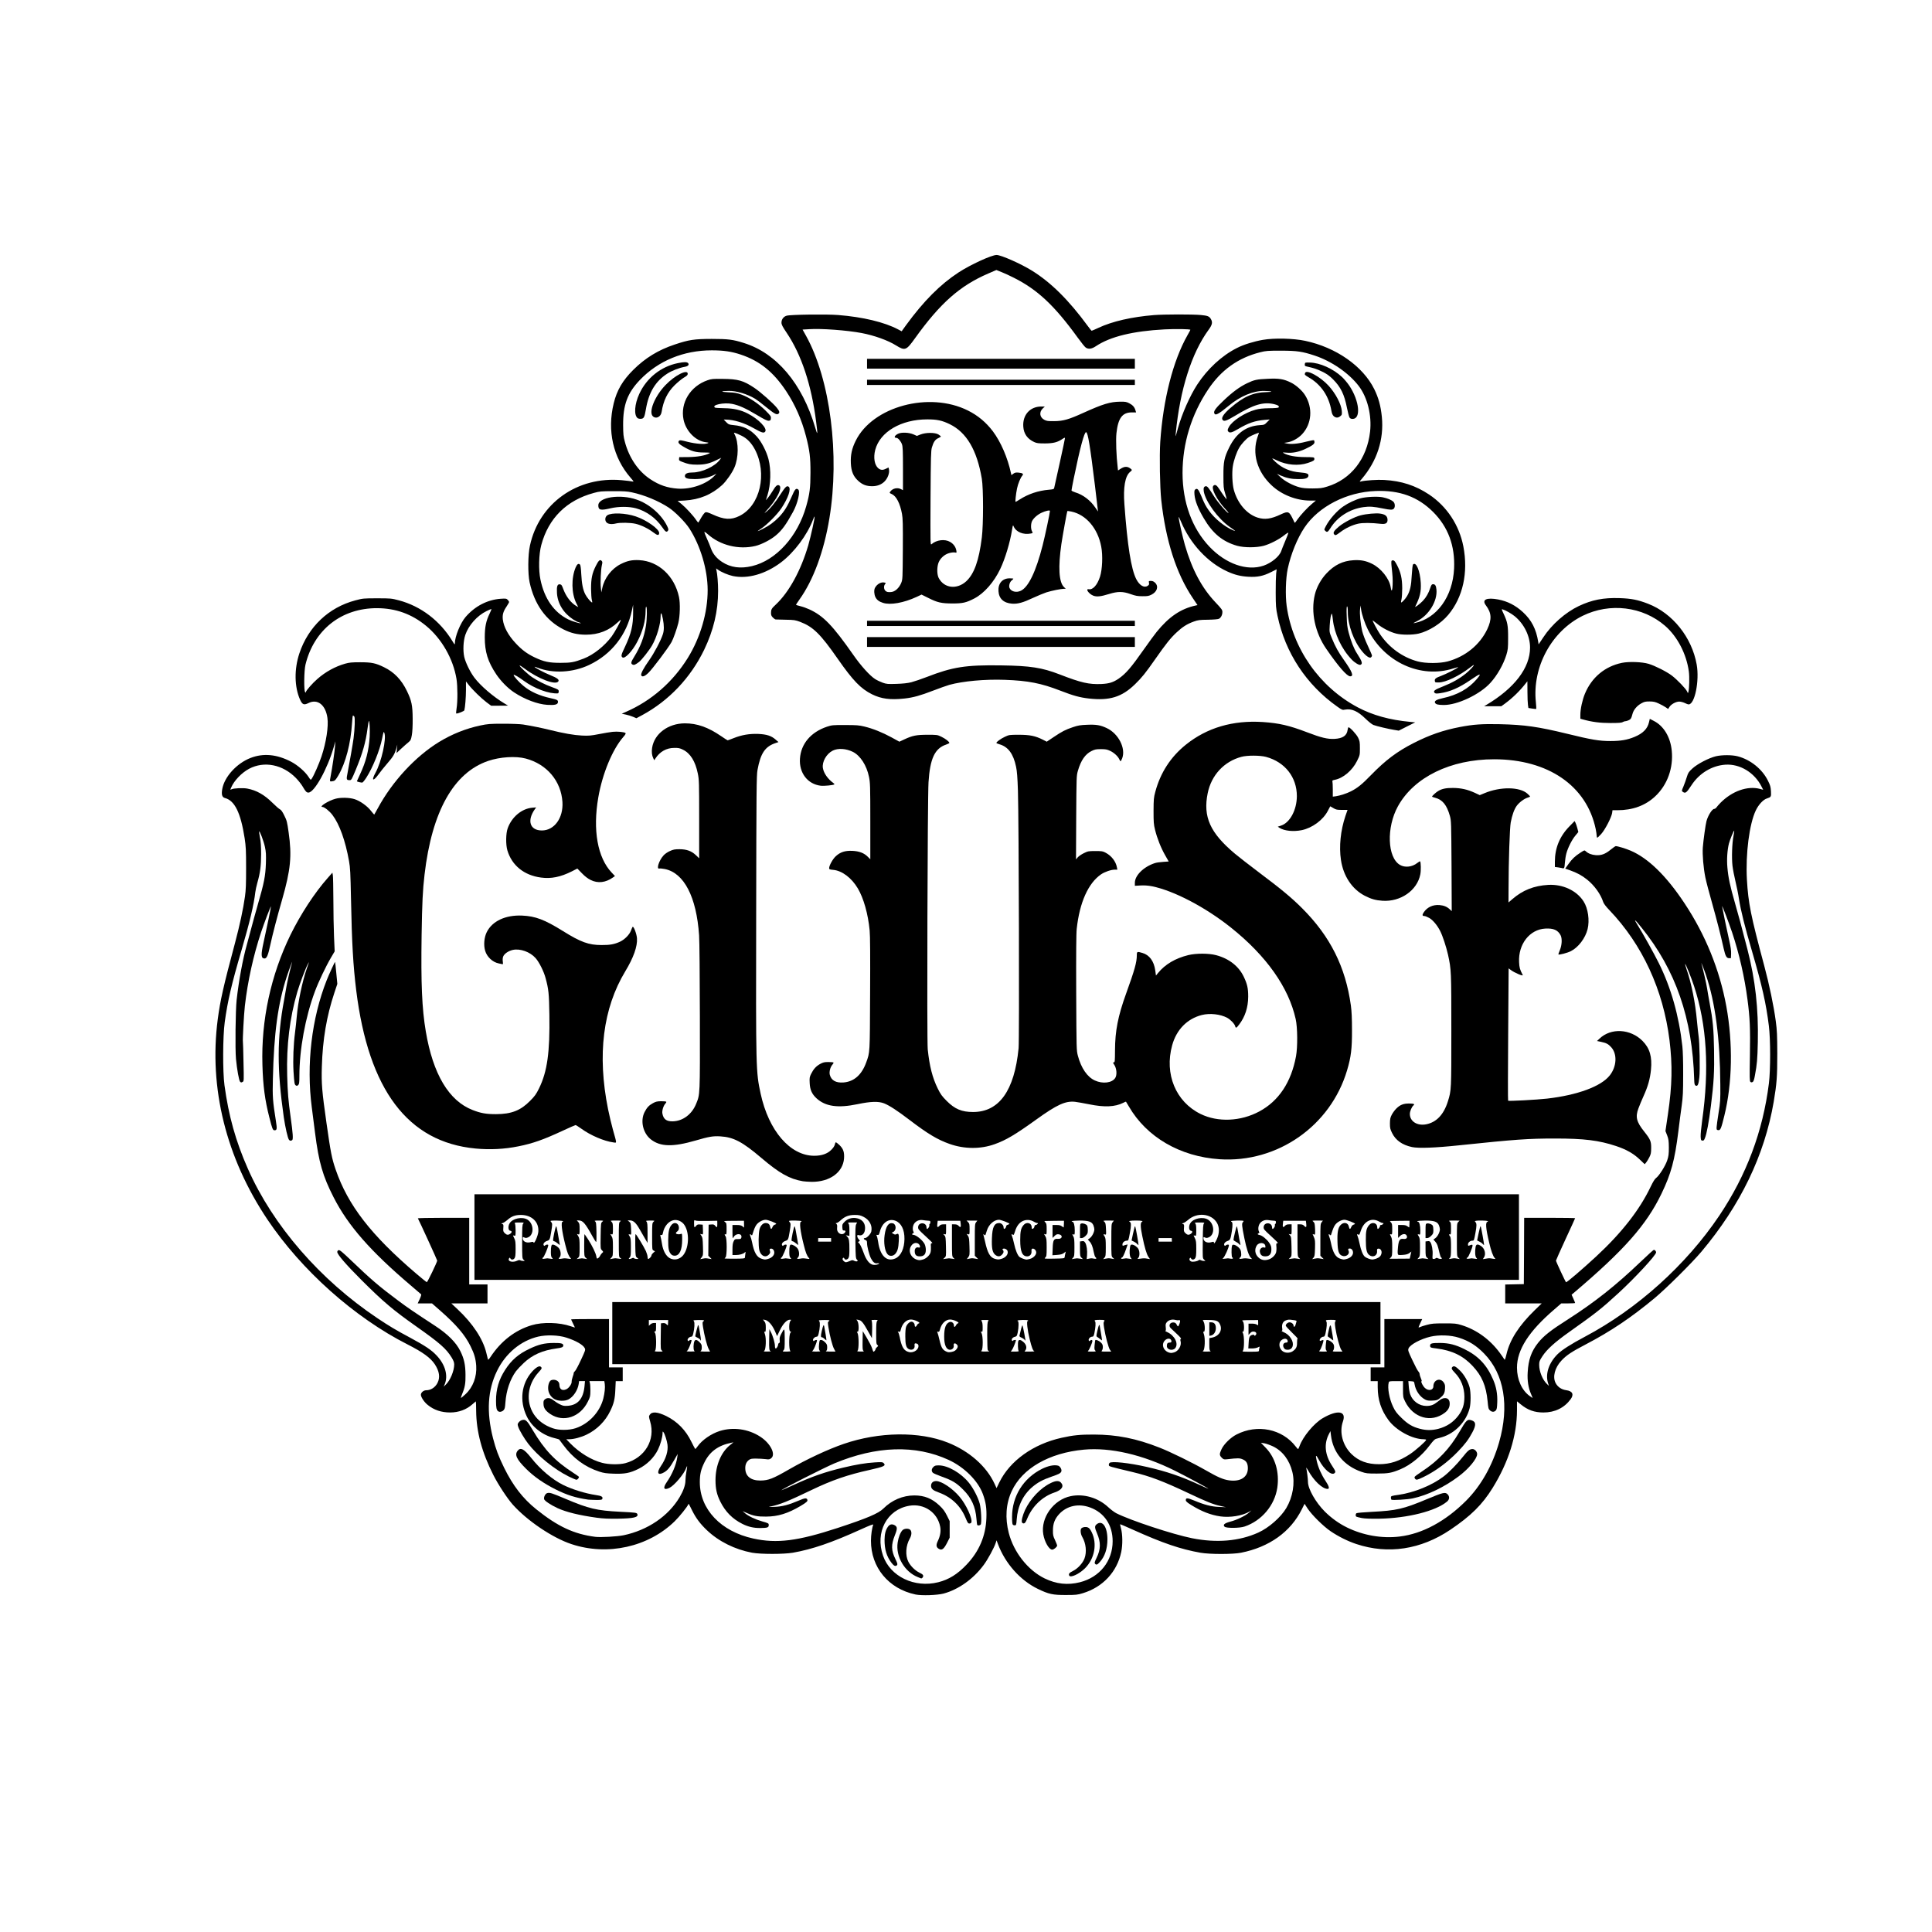
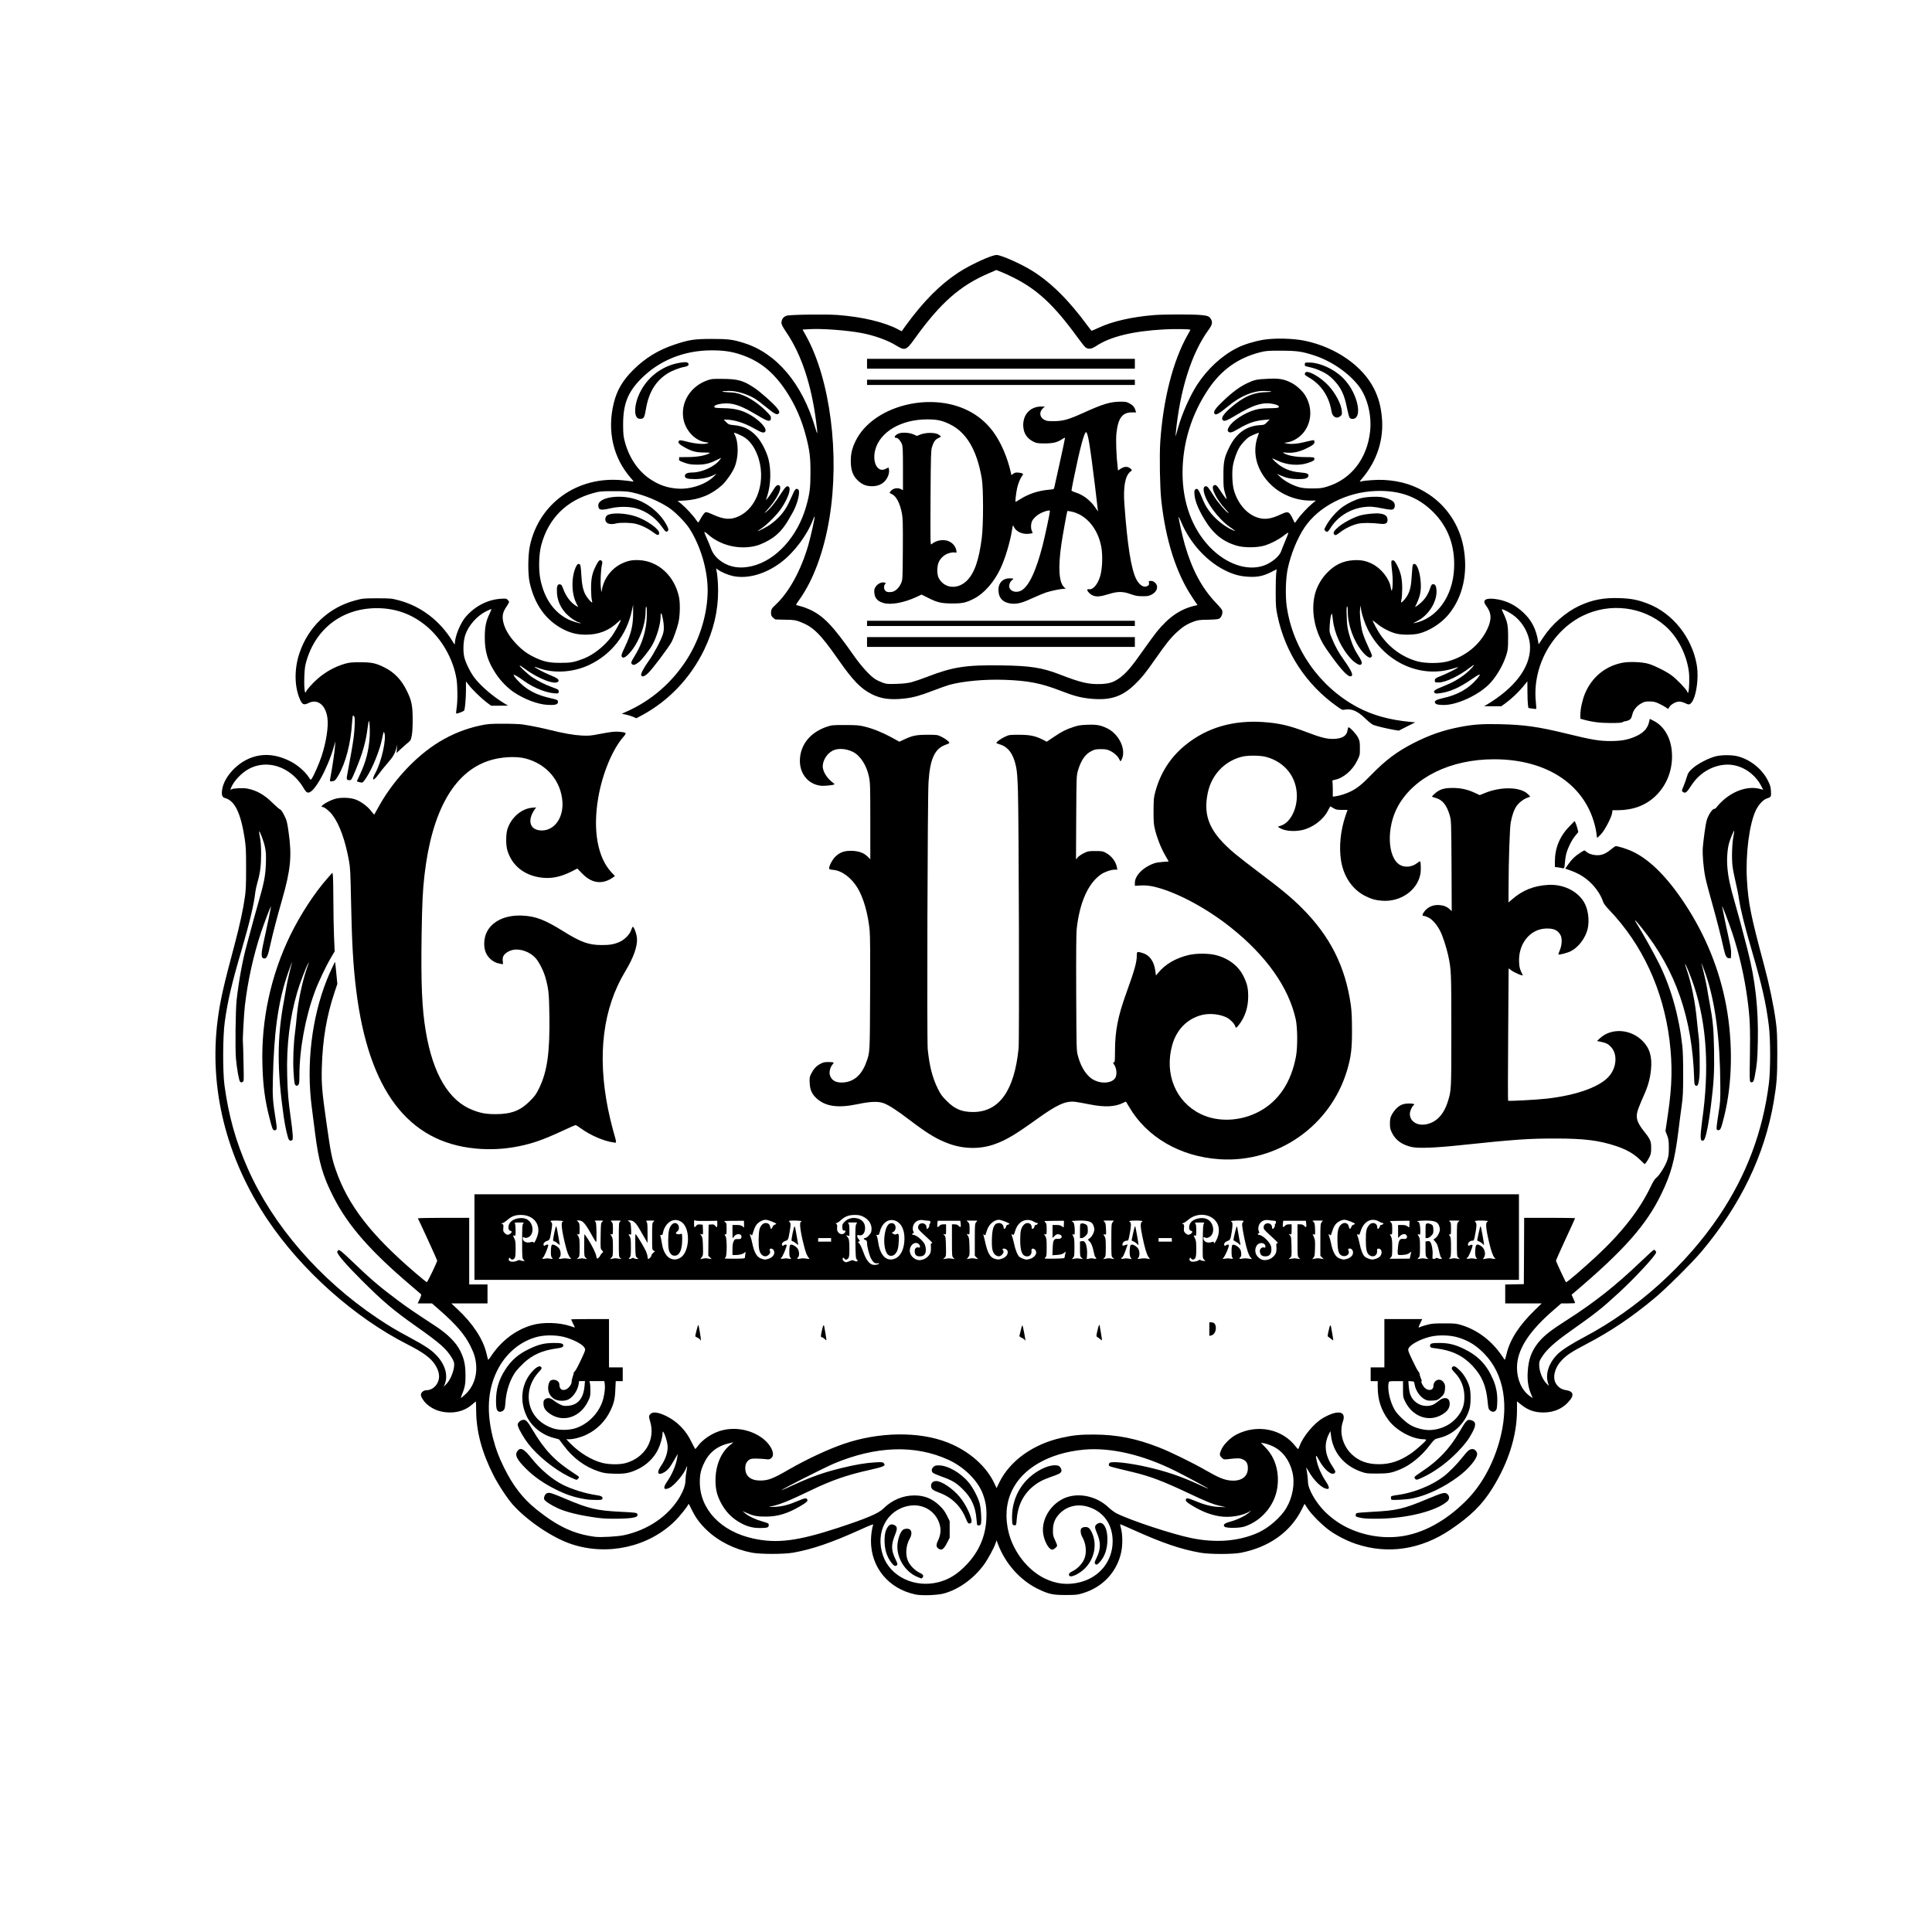
<svg xmlns="http://www.w3.org/2000/svg" class="img-fluid" style="transform-origin:50% 50%;transition:transform 200ms ease-in-out 0s" viewBox="0 0 30050 30050" transform="scale(1.016)" cursor="move">
  <g fill="#000">
    <path d="M14250 24646c-410-87-681-414-680-823 0-87 16-197 35-245 5-12-53 10-187 71-450 204-747 306-1044 358-142 24-492 24-624 0-265-50-511-173-692-345-103-98-167-184-226-302-55-111-53-109-59-92-13 34-134 186-207 257-404 395-1030 534-1582 350-289-96-675-356-897-604-84-95-223-305-299-456-174-344-259-660-262-977 0-82-3-148-5-148-1 0-25 20-53 45-90 81-209 125-340 125-135 0-249-38-344-116-53-42-104-119-104-155 0-34 41-69 80-69 73 0 140-44 175-114 42-84 28-176-42-284-66-99-184-185-416-303-815-413-1625-1136-2147-1914-632-943-898-2014-760-3064 38-289 87-506 265-1171 71-268 125-516 152-710 14-98 17-193 17-435 0-271-3-328-22-455-61-392-152-578-303-617-43-12-55-52-40-137 32-186 221-394 433-476 196-76 402-57 622 58 101 53 215 153 266 232 32 49 33 50 47 30 33-46 115-233 152-345 71-213 109-460 90-589-28-199-152-296-291-226-69 34-93 24-128-53-87-195-91-466-10-709 136-406 448-702 855-810 117-31 125-32 335-32 209 0 218 1 333 31 338 90 630 313 820 625 32 53 37 58 37 34 0-104 84-311 164-404 142-165 333-264 536-279 80-5 89-4 109 16 11 11 21 27 21 34 0 6-18 38-40 71-49 72-64 124-56 195 14 116 83 244 200 368 94 100 172 158 287 213 139 66 220 84 394 84 162 0 209-8 357-65 150-58 319-192 429-340 45-62 139-231 139-252 0-5-20 11-45 35-136 129-296 191-490 191-132-1-226-23-342-81-268-135-445-382-519-722-28-129-26-418 5-559 139-649 726-1067 1408-1003 70 7 141 15 158 19 29 6 28 5-26-58-267-307-360-720-257-1139 48-198 137-350 298-510 182-182 385-306 635-389 221-74 298-85 565-86 253 0 326 9 494 62 501 156 893 621 1091 1291 40 136 42 120 15-90-72-561-225-1022-450-1356-65-96-80-126-80-156 0-50 31-92 78-106 57-18 610-25 788-11 380 30 713 110 921 221l53 28 66-92c271-371 524-625 804-808 182-119 506-268 583-268 69 0 373 135 542 240 293 182 565 453 854 847 29 40 56 73 60 73 5 0 50-20 102-44 216-101 511-168 853-196 155-12 583-13 717-1 103 10 128 19 153 62 29 49 21 88-35 164-261 358-438 915-503 1585-6 66-6 66 34-80 62-221 182-492 294-665 159-243 378-445 609-561 103-53 260-101 398-125 175-30 466-23 645 15 474 100 885 388 1059 740 65 132 99 256 116 424 34 345-73 676-308 951-36 42-37 44-13 38 69-17 256-29 356-23 265 15 479 84 688 223 273 182 462 469 525 795 77 402-7 780-232 1048-112 133-294 248-452 286-93 22-260 22-345 0-93-23-214-86-292-151-38-30-68-53-68-50 0 14 76 156 113 210 138 205 345 355 577 417 122 33 338 32 459 0 271-73 492-254 606-493 72-153 66-249-21-365-67-88 9-124 190-90 143 28 264 90 377 194 132 122 202 257 234 455l6 38 72-108c130-198 339-381 542-478 203-96 378-130 624-122 181 6 279 25 437 86 376 145 671 514 745 931 44 249-29 610-123 610-10 0-38-10-61-22-23-11-61-21-83-21-51 0-124 40-151 83l-19 30-38-26c-21-15-68-40-105-57-55-26-79-31-141-32-66 0-82 4-130 31-64 36-115 97-131 157-19 74-28 86-65 102-20 8-42 14-48 13s-22 4-36 12c-19 12-63 15-190 15-160 0-283-16-422-55l-38-11v-62c0-86 31-227 70-321 104-250 306-418 566-472 106-22 310-15 409 15 95 28 276 119 356 180 81 62 216 202 233 243 13 30 13 30 20 7 14-53 18-228 7-312-36-268-175-536-364-700-343-297-846-358-1262-153-475 235-773 784-716 1321 5 54 8 101 6 104-3 2-31 0-62-5l-58-9-7-45c-4-25-8-117-8-204l-1-160-27 34c-89 114-199 221-314 306l-58 42h-263l34-20c432-257 669-568 669-878 0-176-90-360-234-479-49-40-140-92-183-105-22-7-21-4 12 66 60 127 70 182 69 373 0 155-3 178-27 258-45 145-140 313-243 426-160 178-509 343-718 340-86-1-116-9-130-32-17-28 20-51 116-72 225-48 396-144 523-293 80-95 58-92-95 13-176 121-318 183-470 204-49 7-68 6-79-4-30-29-3-50 126-100 144-57 255-120 353-200 61-50 120-114 120-129 0-3-26 14-57 38-169 131-372 228-478 230-58 1-60 0-63-25-4-31 16-46 100-77 65-24 223-103 253-126 13-10-12-5-71 14-499 159-1055-95-1308-598-47-94-93-232-103-308l-7-59-8 55c-9 69 6 227 32 338 12 49 47 142 85 222 36 76 65 145 65 153s-7 20-15 27c-21 17-75-18-135-91-129-155-219-402-220-601 0-58-4-88-11-88-8 0-10 44-6 152 3 120 10 174 30 248 34 131 80 247 127 319 80 123 91 161 53 175-21 8-89-33-134-81-155-162-264-394-288-611-5-46-11-86-14-89-12-11-29 77-34 177-6 104-5 106 32 195 55 134 100 215 188 339 126 178 152 246 93 246-49 0-179-149-365-419-173-250-240-564-176-831 27-114 95-238 179-326 121-129 249-191 411-201 115-7 191 8 285 54 138 67 266 228 286 358 21 145 43-48 24-220-20-184-20-190 10-190 21 0 31 12 63 72 58 111 79 205 80 353 0 69-5 145-11 170-6 24-9 47-6 49 8 8 65-53 91-97 46-78 64-156 72-320 5-85 13-158 19-164 48-48 108 96 119 282 7 135-12 218-85 363-11 21 72-41 116-87 53-56 88-118 116-203 15-44 22-53 41-53 32 0 46 21 52 82 17 177-117 395-298 484-54 26-65 34-39 29 342-68 587-405 607-835 16-347-91-636-321-866-234-233-512-335-880-321-443 16-873 237-1089 559-111 166-209 407-257 633-31 144-38 410-16 569 92 654 503 1240 1088 1551 229 121 486 193 806 223l74 7-126 63-126 64-72-12c-88-14-265-56-316-75-21-8-73-49-122-97-118-115-211-156-312-138-40 8-46 6-118-45-476-336-798-826-916-1390-25-118-27-151-28-355-1-124 3-255 7-292l8-66-88 44c-117 59-207 78-343 70-118-6-212-29-323-80-304-138-572-428-713-769-19-45-34-74-34-65 0 35 61 307 96 428 110 379 259 657 470 880 92 97 104 114 104 145 0 45-21 87-52 104-16 8-74 13-169 15-128 1-152 5-217 28-103 37-172 81-264 167-93 87-160 171-328 411-148 212-205 282-307 381-202 197-390 255-708 219-139-16-240-44-433-119-296-115-494-154-854-167-304-11-640 20-848 77-41 12-154 52-250 89-195 75-301 105-435 120-218 24-357 6-500-65-172-86-289-207-523-542-266-382-378-491-575-566-75-28-93-31-222-33-77-2-146-3-153-4-8 0-27-13-43-29-23-23-29-38-29-71 0-53 9-69 72-127 204-191 384-520 498-908 39-136 105-433 97-441-2-3-12 17-22 43-89 238-290 507-492 659-239 180-511 257-737 209-72-15-175-59-227-96l-30-21 5 24c15 62 26 205 26 320 0 310-70 604-214 903-208 429-540 779-949 1000l-88 47-49-21c-28-12-78-28-113-35l-62-13 65-29c389-170 716-455 946-825 193-313 305-694 304-1041-1-313-111-680-281-943-64-98-220-255-314-317-157-103-373-193-565-234-68-15-126-19-285-18-184 0-208 2-298 27-416 112-694 387-804 797-38 140-44 382-13 529 60 291 206 501 426 610 59 29 182 66 191 58 2-3-9-8-26-12-16-3-56-23-88-44-151-99-240-244-250-406-6-101 6-138 44-133 24 3 31 12 53 73 43 115 116 210 198 258l31 17-29-57c-76-152-80-388-10-552 23-52 46-65 68-38 6 7 14 71 17 142 8 150 25 237 61 309 24 48 89 126 105 126 4 0 2-17-4-38-6-20-11-98-12-172 0-158 16-236 73-350 42-84 63-103 88-78 14 14 15 23 4 69-16 75-24 261-15 344l8 70 13-63c33-157 143-300 285-371 100-50 170-65 284-59 293 16 537 242 606 563 21 96 16 294-10 399-21 86-78 247-104 292-53 94-290 409-354 471-56 55-98 69-110 37-9-24 35-108 120-228 77-108 180-303 211-399 20-60 20-133 1-233-19-98-35-118-35-44 0 121-59 321-131 447-43 75-160 224-200 254-57 43-77 51-99 39-30-16-25-38 26-120 97-157 151-300 179-472 17-106 20-284 5-293-6-4-10 19-10 63 0 151-44 314-128 474-76 146-192 267-227 238-24-20-19-39 39-161 96-203 126-330 125-528v-116l-19 87c-79 374-312 672-654 834-249 118-555 134-788 43-27-10-48-17-48-14 0 11 145 89 235 125 114 46 146 71 129 98-40 62-307-39-515-195-39-30-74-51-77-48-9 9 126 135 190 178 91 60 196 113 306 153 96 35 102 39 102 66 0 15-6 28-12 29-135 10-360-73-525-194-83-62-153-101-153-87 0 20 81 110 149 166 108 90 244 151 421 190 99 22 112 29 108 62-4 35-48 46-163 39-147-9-347-84-510-192-96-64-201-171-271-275-130-195-176-345-176-565 0-160 19-253 75-367 18-38 30-68 25-68s-38 14-74 32c-143 70-274 217-324 364-31 92-38 242-16 339 21 89 91 231 155 316 97 128 289 292 462 396l54 32-130 1h-130l-70-52c-82-62-215-192-273-266l-42-54v129c0 115-13 271-25 314-5 13-93 49-122 49-6 0-5-29 3-77 18-109 17-338-1-453-51-309-228-618-467-814-219-180-465-268-748-269-546-2-967 331-1097 865-22 91-26 399-5 420 9 9 12 9 12-2 0-20 101-135 175-199 124-109 271-190 424-234 64-18 101-22 231-22 178 0 237 13 366 76 156 76 267 192 350 364 72 148 87 221 88 425 1 109-4 204-13 252-13 71-17 79-54 110-23 18-72 62-111 98l-69 65 6-65 6-65-14 54c-25 90-50 132-137 232-46 53-108 130-138 172-82 113-112 96-46-25 93-169 172-526 136-613-10-25-12-19-35 93-34 174-145 446-239 591-25 40-53 74-61 77-12 5-85-12-85-20 0-2 22-50 49-107 90-192 133-360 147-575 6-106-2-252-13-240-3 3-12 54-20 113-27 211-75 380-183 641-59 141-65 152-89 152-53 0-55-8-32-121 30-155 79-434 90-519 19-146 25-318 11-335-7-8-16-15-20-15s-11 51-14 113c-20 316-97 612-211 807-38 64-51 79-76 84-57 11-57 12-43-61 30-161 64-394 69-468l5-80-24 87c-96 335-297 698-388 698-29 0-42-14-89-94-19-33-65-91-104-131-202-205-484-261-714-140-115 61-232 183-276 289-15 36-15 37 5 26 31-17 178-24 243-11 139 26 260 94 383 216 50 50 103 96 117 102 17 8 39 38 66 95 38 75 44 99 66 257 52 362 31 574-100 1031-74 256-148 541-180 690-34 160-55 210-88 210-55 0-58-54-16-245 47-208 117-550 114-553-5-5-102 248-150 392-120 361-206 750-250 1132-15 133-36 526-30 549 2 5 6 144 9 307 7 297 7 297-15 308-17 10-24 9-36-2-18-18-48-185-64-351-14-149-7-747 10-902 34-302 94-624 156-845 19-69 49-179 66-245s62-229 100-362c100-345 119-445 126-638 4-135 2-175-15-255-18-85-79-247-89-236-2 2 4 44 13 92 13 64 18 138 18 259-1 181-14 283-58 437-13 46-27 110-31 143-21 188-86 460-210 885-154 524-213 779-258 1104-30 220-32 756-4 966 64 470 172 858 358 1278 384 870 1104 1700 1987 2291 175 117 282 181 492 293 237 128 331 190 412 277 131 139 178 307 122 441l-15 35 35-34c66-64 126-209 126-306 0-30-10-58-37-103-85-139-180-223-546-481-354-250-501-374-838-710-235-235-369-390-369-428 0-13 8-24 20-28 17-5 52 23 187 152 312 299 434 403 726 621 139 104 238 172 567 387 191 125 319 253 384 385 58 118 78 210 79 365 2 128-9 191-50 289-13 32-22 60-20 63 3 2 35-24 71-58 114-106 174-266 163-434-8-110-29-183-87-300-86-174-217-328-468-548l-122-107h-219l31-66c17-36 27-69 22-73-5-5-74-64-154-132-623-529-964-918-1187-1355-166-325-226-535-283-983-17-130-39-306-50-391-86-656-3-1364 229-1950 35-88 123-281 127-277 2 2 11 78 19 169l16 167-45 135c-119 357-180 716-192 1131-8 264 2 377 71 864 65 455 81 539 140 711 188 547 542 1004 1236 1596 83 71 155 129 160 129 11 0 159-309 159-330 0-10-279-619-296-647-3-4 173-8 390-8h396v1020h280v290h-554l95 89c234 219 390 456 441 669 12 48 23 93 25 101 2 9 18-7 39-39 160-243 376-410 630-486 170-51 425-44 599 16 32 11 60 20 62 20s-10-27-27-60c-16-33-30-62-30-65s131-5 290-5h290v740h210v210h-107l-6 128c-6 146-22 214-78 329-75 157-205 287-362 362-87 42-198 71-269 71h-42l64 66c140 142 322 253 485 295 104 27 263 29 355 5 299-80 464-356 380-638-21-73-22-79-6-103 34-52 118-45 251 19 171 84 301 217 388 398 29 59 55 107 58 108 3 0 20-20 37-44 69-96 207-191 336-232 205-65 440-32 622 87 156 101 241 270 167 329-25 20-35 21-88 14-33-4-97-8-142-8-68-1-86 3-110 20-39 29-58 71-57 129 1 121 85 188 234 187 122-2 191-29 435-170 273-157 596-308 838-391 541-186 1157-194 1594-20 327 130 591 362 714 628l32 69 42-87c162-332 520-588 956-684 174-39 286-50 494-49 351 1 647 60 1000 199 174 68 510 233 716 351 179 103 261 138 350 151 176 25 289-48 289-185 0-72-22-112-76-135-48-22-76-22-241-3-49 5-55 4-83-24-37-37-37-57-3-130 36-77 138-178 228-224 319-165 702-87 909 185 16 20 31 37 35 37 3 0 14-21 23-47 52-145 220-346 353-425 230-134 368-112 310 51-57 163-5 363 130 496 110 108 246 158 425 157 170-1 310-47 476-157 81-54 244-198 244-216 0-5-17-9-37-9-177-1-423-135-540-293-113-154-164-309-165-503v-94h-108v-210h210v-740h579l-29 62c-16 34-28 64-26 66 3 2 13-1 23-6 10-6 57-21 103-33 74-20 108-23 265-23 167 0 186 2 268 27 229 71 434 220 584 424 32 44 63 88 69 99 9 15 14 1 33-76 51-223 192-442 434-677l106-103h-559v-289l143-3 142-3 3-507 2-508h390c215 0 390 3 390 6s-66 148-147 322c-80 174-146 321-146 327 0 15 145 325 154 331 11 6 247-196 460-393 392-363 667-715 836-1070 36-75 63-119 83-133 46-33 143-186 170-270 21-63 25-94 25-195-1-104-4-129-26-187l-26-66 38-259c65-439 71-750 24-1133-96-771-416-1463-920-1990-54-56-86-99-95-125-39-121-135-254-248-344-79-63-153-103-260-141l-73-26 49-70c56-78 99-120 186-176 59-38 60-38 80-19 37 34 89 54 152 59 84 6 145-16 227-83 37-30 72-55 79-55 32 0 152 37 230 70 269 116 546 386 823 805 321 484 537 1016 640 1577 103 566 92 1177-30 1673-49 200-60 227-94 223-23-3-26-7-25-43 1-22 14-121 30-220 27-167 29-199 27-430-4-705-77-1263-221-1685-34-100-83-221-66-165 23 79 74 304 84 370 6 44 25 148 40 230 48 252 62 398 67 713 6 332-3 499-48 857-31 250-65 433-93 498-12 31-20 38-38 35-21-3-23-9-26-62-2-32 9-142 23-245 112-793 71-1465-124-2058-41-126-130-347-137-340-2 2 7 37 21 78 76 219 135 514 160 793 9 94 20 198 25 231 16 96 24 517 12 634-12 113-27 145-60 125-13-9-17-28-19-90-27-938-282-1676-804-2324-109-136-130-149-61-40 77 123 250 433 323 580 187 376 309 806 361 1275 8 76 13 236 12 435 0 268-4 338-22 470-12 85-36 265-52 400-55 440-110 644-259 953-231 478-572 864-1345 1519l-30 25 27 60c15 33 27 63 27 67 0 3-48 6-106 6h-106l-106 92c-391 335-572 618-572 892 0 183 75 349 196 435 24 18 44 30 44 28 0-3-11-29-25-60-41-94-59-206-51-332 11-195 56-321 160-452 86-107 191-190 454-357 410-263 731-516 1112-880 107-102 199-186 205-186 16 0 35 21 35 39 0 42-319 387-577 624-264 242-340 302-755 596-220 156-339 264-408 369-45 69-50 81-50 133 0 101 52 230 119 293l30 29-15-48c-41-138 14-304 146-436 65-65 208-157 420-269 802-425 1549-1098 2055-1850 419-624 670-1293 762-2030 25-203 25-675-1-880-42-341-104-614-256-1135-113-385-173-626-201-803-11-75-36-198-54-272s-39-182-46-240c-14-123-6-349 16-459 8-41 13-76 11-78-6-7-65 135-81 196-25 98-35 243-24 365 13 155 41 286 116 546 63 220 88 312 191 710 121 468 170 906 159 1420-6 267-12 338-44 508-12 69-22 96-36 103-13 7-23 7-33-2-13-11-14-64-8-403 7-413 0-579-37-856-45-346-128-707-234-1025-56-165-153-421-155-404 0 11 80 398 110 527 22 96 30 153 28 200l-3 67h-30c-36 0-55-33-80-145-48-215-104-433-176-690-45-157-92-337-105-400-30-147-47-351-39-460 9-114 42-352 56-403 23-86 87-187 118-187 10 0 25-10 34-22 8-13 37-45 63-72 178-179 412-262 601-213l52 14-26-51c-108-213-331-348-553-333-206 14-400 131-519 315-77 118-93 130-135 99-16-12-15-17 13-82 16-39 39-103 51-143 20-65 28-78 87-132 77-70 248-159 358-186 92-22 249-22 335 1 195 51 374 195 462 373 35 70 42 94 46 160 5 87 2 91-62 112-57 18-127 94-169 181-100 207-159 669-137 1061 21 363 59 551 265 1318 77 286 146 617 177 850 19 142 22 212 23 495 0 357-8 459-55 740-140 818-509 1583-1108 2295-147 174-538 562-717 711-359 298-672 508-1055 708-214 112-291 163-368 245-103 109-140 252-90 346 33 61 90 99 163 109 95 13 120 64 67 137-97 133-242 204-417 204-137 0-241-37-348-125l-57-46v138c-1 386-128 792-373 1188-159 257-333 428-647 640-451 304-954 380-1439 219-130-43-275-115-394-196-112-76-285-247-351-346l-48-74-42 84c-172 346-498 579-931 665-126 25-477 25-620 0-305-54-578-147-1033-352-106-48-195-86-197-84s3 29 12 59c26 97 28 251 5 364-64 305-281 539-587 632-82 25-104 28-260 28-200 1-265-13-431-94-268-130-498-388-609-684l-22-59-13 39c-23 73-122 255-183 337-157 214-387 378-615 439-99 26-336 34-432 14zm350-187c163-41 295-123 435-271 191-201 292-438 302-709 6-152-8-246-54-371-75-203-285-412-524-522-509-234-1107-215-1753 55-155 66-830 408-804 409 4 0 91-38 193-85 276-126 468-193 747-260 196-47 350-73 489-81 101-6 117-5 132 10 41 41 11 55-215 106-335 74-576 157-886 306-359 173-489 225-627 253-43 9-36 10 55 6 120-4 220-30 374-96 96-41 121-43 132-14 9 23-11 41-105 97-193 114-344 161-526 162-132 1-193-10-295-55l-65-29 34 30c54 47 159 97 267 128 96 27 99 29 99 57 0 36-20 43-130 44-100 1-185-19-273-63-153-77-260-185-338-341-54-108-74-197-74-328 0-225 85-429 224-539l51-41-35 7c-200 41-329 136-410 301-53 108-70 179-70 301 0 416 322 756 819 864 361 79 678 39 1291-162 450-148 625-222 700-297 129-129 298-201 474-201 154 0 271 47 384 154 57 54 81 87 115 154l42 85v254l-40 79c-48 94-79 118-122 94-45-25-50-58-20-121 37-75 50-152 37-219-42-221-247-360-473-322-343 58-527 407-402 765 111 319 482 497 845 406zm2169 0c304-77 501-325 501-628 0-247-128-438-346-517-177-65-356-26-474 103-66 72-94 145-94 248-1 70 3 88 32 149 17 37 32 75 32 83 0 21-50 63-76 63-48 0-117-120-136-236-42-253 157-529 420-583 198-41 420 24 575 169 39 37 95 78 122 92 222 112 866 324 1160 383 375 75 722 46 1014-86 162-73 345-234 429-375 100-169 136-383 93-554-45-182-149-319-294-390-45-21-106-43-134-48-29-5-53-9-53-8s33 35 73 76c147 151 212 374 178 611-40 270-238 506-501 595-75 26-281 27-306 3-30-30-4-53 88-78 100-26 228-88 283-136l40-36-35 21c-106 62-294 92-441 71-150-22-288-76-446-174-65-40-83-57-83-75 0-38 26-36 128 6 160 67 263 93 382 98l105 4-86-19c-108-23-221-69-474-189-404-191-602-266-870-330-356-85-360-86-363-105-2-10 2-25 10-34 25-31 299-2 578 62 292 67 519 144 784 266 82 38 150 68 152 66 4-4-360-200-512-275-494-246-987-360-1393-323-532 49-945 286-1106 635-89 191-104 413-45 641 77 296 293 570 548 695 180 87 353 106 541 59zm-6987-719c371-78 687-293 860-585 57-97 88-185 88-253 0-33 7-95 15-138 16-82 14-105-3-55-32 91-183 270-258 306-85 40-103 3-41-87 84-120 146-268 162-384l6-49-50 88c-66 116-103 162-157 193-96 56-121 9-50-95 78-113 114-232 101-329-8-60-41-163-60-188-14-18-14-17-15 11-1 65-32 174-71 255-61 123-169 230-299 294s-210 79-380 73c-112-4-150-9-220-32-218-70-403-207-550-407-34-45-63-84-64-85-2-2-37-12-80-23-181-46-340-173-416-332-114-237-82-500 83-684 58-64 109-93 131-75 24 20 21 28-38 92-165 183-193 441-68 635 64 98 163 172 292 216 94 33 247 32 348-1 204-67 373-249 425-456 21-85 29-167 22-220l-7-45h-228l7 28c5 15 8 68 8 118-1 85-3 97-39 168-117 238-373 323-573 191-75-50-105-93-106-156-2-42 2-54 22-70 37-30 83-24 133 16 24 19 67 47 97 61 46 23 63 26 120 22 154-11 238-110 256-300l7-78h-90l-6 43c-15 97-82 199-158 238-57 29-159 26-214-6-60-35-97-100-96-170 0-57 21-109 47-119 58-22 125 13 125 65 0 72 41 102 104 75 40-17 87-81 84-117-1-13 6-46 15-72 10-26 17-54 17-62s8-20 18-27 51-83 91-169c71-153 73-157 58-186-26-50-135-112-277-158-122-40-307-46-435-16-267 63-499 257-630 526-143 293-163 629-61 1028 46 176 82 272 170 453 136 276 286 470 492 636 329 264 577 380 904 422 82 10 337-4 432-24zm11883 19c348-42 702-234 1016-548 228-229 402-536 505-893 160-558 79-1045-229-1360-120-123-231-193-387-243-124-40-302-46-433-16-151 35-312 121-337 180-11 28-8 40 60 183 39 84 80 161 91 171 10 10 19 28 19 40s9 41 19 64c12 26 16 43 9 45-14 5 23 77 54 104 54 49 128 34 128-27 0-98 105-137 158-59 20 30 23 44 20 97-4 69-20 97-82 147-33 27-47 31-110 34-58 3-81 0-112-16-81-42-145-135-162-235-7-41-8-42-51-45l-44-3 6 78c3 43 13 99 22 124 36 105 138 179 248 179 68 0 112-16 170-63 56-45 80-57 116-57 46 0 71 31 71 86s-25 100-75 138c-208 159-483 81-608-173-31-64-32-71-32-189v-122h-106c-102 0-107 1-113 23-21 80 9 247 66 367 33 70 56 101 127 170 98 97 170 140 287 170 97 25 180 25 277 1 130-34 231-100 309-203 67-89 93-169 93-288-1-144-51-271-146-368-51-53-59-72-34-92 22-18 49-4 112 58 65 64 124 167 148 258 19 75 20 242 0 319-52 204-221 382-423 443-37 11-79 23-93 26-17 4-46 33-91 93-124 166-295 307-454 373-135 56-184 65-359 65-149 0-165-2-240-28-263-92-433-296-463-558l-8-64-22 43c-80 152-64 320 48 489 54 83 58 94 35 113-46 38-159-58-235-200-49-92-59-88-35 15 22 97 71 208 132 299 56 84 67 126 34 126-80 0-210-123-298-282-19-35-32-51-29-37 12 58 26 167 26 212 0 107 119 315 259 455 99 98 214 181 338 242 249 122 537 172 808 139zm-7477-13078c46-12 152-48 235-80 399-155 598-186 1142-178 444 6 624 34 893 138 332 129 449 155 641 147 117-6 178-25 260-80 113-78 191-168 391-453 73-104 161-224 194-265 189-232 368-354 598-404l27-6-74-110c-251-373-413-879-481-1500-21-200-29-672-15-890 44-648 195-1241 417-1632 24-43 44-79 44-82 0-12-220-16-395-7-486 26-830 110-1051 257-64 43-113 50-155 22-14-8-69-77-124-153-357-493-618-737-981-918-61-31-145-70-187-86l-77-31-127 55c-433 187-732 452-1118 989-135 189-153 196-292 110-123-77-331-152-526-189-221-42-619-72-803-59l-101 6 54 97c370 668 517 1821 357 2791-83 506-246 948-459 1245-31 43-54 79-52 82 2 2 33 11 68 20 35 8 96 30 135 48 216 99 358 246 675 699 114 164 251 316 332 368 28 18 81 43 117 56 59 21 78 22 210 18 100-3 171-11 228-25zm-2439-1778c369-88 700-454 830-917 53-188 65-282 65-511 1-236-12-341-69-562-66-253-166-481-303-688-194-293-404-463-695-560-140-47-263-65-444-65-433 0-818 159-1101 454-190 199-258 381-256 691 1 139 4 173 27 257 65 244 205 450 391 572 136 90 260 132 418 143 204 14 444-70 563-197l30-32-41 21c-80 40-183 62-292 62-116 0-156-14-150-54 4-31 43-47 113-47 149 0 349-94 423-197l20-28-77 37c-102 51-177 68-291 68-100 0-141-8-228-42-47-18-53-24-50-47l3-26 140-1c140-2 253-22 319-56 22-11 12-13-82-14-124 0-191-19-309-87-75-42-95-69-71-93 11-12 32-9 133 17 124 31 255 41 304 22 22-9 19-10-26-16-156-18-305-169-342-345-53-257 102-512 367-604 61-21 83-23 233-21 233 2 315 25 483 137 96 64 290 236 347 308 42 53 46 74 17 92-25 15-66-9-193-113-57-48-129-101-159-120-122-73-284-122-403-120-129 2-134 15-8 21 102 4 133 10 206 37 117 43 255 135 362 240 81 81 88 91 85 122-3 30-7 34-33 37-23 2-67-20-188-92-164-98-268-145-372-166-126-26-325 17-262 57 6 4 71 8 142 9 142 2 251 26 358 81 165 83 306 230 267 278-21 26-51 17-170-50-151-86-307-134-435-135h-29l38 39c36 36 43 39 114 46 152 14 252 63 353 173 72 79 149 228 180 347 42 165 36 389-16 555l-24 75 30-35c16-19 48-65 70-101 49-82 71-103 98-94 67 21-24 213-179 379-46 50-49 55-18 32 58-43 139-141 221-269 78-120 97-138 126-120 43 29-5 173-110 330-63 95-221 254-308 311-78 51-72 53 22 6 100-50 182-111 254-187 78-84 126-162 188-305 51-120 68-138 102-111 34 29-9 212-80 342-108 197-169 281-263 360-79 67-219 139-314 162-257 60-538-10-728-180-31-28-52-41-52-32 0 8 17 52 38 98 22 46 50 115 63 153 29 82 87 152 172 207 130 84 279 104 456 62zm7832-7c122-42 243-143 270-224 6-21 34-88 60-151 27-62 49-120 49-127 0-8-27 8-62 36-81 65-218 135-315 162-114 30-299 30-407 0-221-63-374-188-509-418-89-150-136-270-144-364-4-52-2-68 10-79 32-26 49-8 92 94 52 127 68 156 120 230 85 120 243 249 370 300 48 20 41 13-50-50-182-127-377-395-400-548-8-51 4-77 35-77 21 0 44 30 124 158 56 89 197 252 219 252 5 0-14-26-44-57-134-142-228-326-185-362 27-22 50-8 93 59 53 83 104 152 108 148 2-2-8-41-23-88-24-78-26-100-26-270-1-215 12-279 89-435 107-216 260-327 469-340 66-4 72-6 110-46l41-41-77 6c-149 13-252 48-409 141-97 58-133 65-153 32-9-13-6-27 14-64 50-94 246-221 407-264 58-16 112-21 210-23 73 0 136-5 142-11 18-18-5-37-65-51-166-39-318 6-599 177-138 83-176 94-195 58-17-31 25-92 123-177 201-174 352-240 557-243 112-2 79-16-41-18-167-2-365 80-539 225-162 134-211 159-225 114-10-31 25-79 141-189 136-130 247-212 359-266 115-55 149-62 325-70 167-8 240 4 349 58 77 37 172 122 216 192 123 195 104 441-46 600-59 62-149 112-225 124l-49 7 35 9c65 15 173 7 294-25 65-16 122-28 127-24 5 3 9 16 9 29 0 29-33 54-142 105-98 46-195 65-287 56-62-5-64-5-40 9 68 38 181 58 324 59 134 1 140 2 143 22 4 28-11 38-100 68-141 48-326 32-471-39-39-19-72-33-74-31-2 1 20 25 49 53 104 98 227 150 381 162 105 8 134 22 123 58-10 33-54 45-156 44-102 0-181-17-270-56l-55-25 59 55c65 60 185 124 286 151 48 13 101 18 200 18 117-1 147-4 223-28 365-110 611-425 658-841 28-250-40-525-174-700-150-196-414-379-674-465-192-63-266-74-513-75-204 0-234 2-320 24-338 85-599 271-798 570-257 384-392 826-392 1279 1 452 145 846 412 1128 251 264 574 377 829 290zm-8608-737c23-40 51-76 63-80 15-5 46 4 105 31 180 83 285 90 416 25 317-157 430-648 236-1018-54-101-121-170-206-211-40-19-82-38-95-41-23-7-23-6-9 22 64 123 62 357-4 508-35 82-125 209-186 266-161 147-347 224-574 238l-109 6 61 49c65 53 181 179 225 246 15 22 29 38 31 36 3-3 24-37 46-77zm9126 30c45-65 151-180 224-241l58-48h-83c-216 0-440-88-594-233-223-208-304-490-214-746 11-30 20-57 20-58 0-7-119 42-150 62-46 29-120 109-153 167-40 67-83 192-97 281-16 95-8 278 15 362 57 208 199 374 366 426 109 34 204 21 356-51 114-53 126-47 191 92 9 21 19 38 22 38s20-23 39-51z" />
    <path d="M14289 24381c-204-80-343-317-310-530 12-81 41-154 73-188 28-29 97-32 121-5s21 80-8 131c-63 110-72 259-22 357 34 66 103 134 172 168 44 21 55 32 55 50s-20 39-33 36c-1-1-23-9-48-19z" />
    <path d="M13886 24164c-76-99-108-206-108-353 1-91 16-151 52-202 27-37 59-45 99-25 47 25 48 53 8 153-60 150-58 235 9 371 29 59 33 76 24 88-22 25-48 15-84-32z" />
    <path d="M15195 23578c-2-7-6-47-10-89-14-184-77-323-205-449-103-103-163-139-321-196-67-24-130-51-140-60-26-24-24-60 6-89 20-21 34-25 83-25 140 0 340 116 463 268 65 81 139 223 164 317 22 82 32 299 15 320-15 18-49 20-55 3z" />
    <path d="M15021 23480c-77-190-219-325-415-396-87-31-116-56-116-101s30-73 78-73c83 0 253 114 359 241 101 119 201 338 180 393-4 9-17 16-30 16-20 0-28-12-56-80z" />
    <path d="M16604 24355c-10-26 3-41 59-69 72-35 149-119 176-191 37-99 23-232-35-331-26-45-32-115-11-132 23-19 67-25 97-12 22 9 38 29 60 74 86 177 44 405-104 552-91 90-226 151-242 109z" />
    <path d="M17000 24175c-10-12-6-28 23-87 66-135 68-236 8-378-38-88-39-112-5-139 87-69 164 40 164 232 0 143-40 263-117 347-38 43-54 48-73 25z" />
    <path d="M15742 23578c-8-8-12-47-12-117 0-318 172-594 457-737 95-47 185-66 247-50 30 7 60 58 51 87-9 28-36 43-154 83-131 46-201 83-285 152-146 122-230 294-245 504-5 75-8 85-26 88-11 1-26-3-33-10z" />
-     <path d="M15882 23543c-12-23 9-106 47-190 83-176 238-339 396-414 74-36 123-38 153-6 52 55 14 114-96 151-188 63-342 210-421 403-20 50-33 69-49 71-12 2-24-4-30-15z" />
    <path d="M9370 23471c-267-37-466-86-599-147-103-48-198-111-204-136-9-34 18-86 48-94 40-10 65-2 281 89 354 150 476 179 834 197 245 12 255 14 264 37 18 47-58 65-294 69-150 2-226-1-330-15z" />
    <path d="M9240 23194c-189-27-322-69-495-155-185-93-334-196-456-318-144-144-177-213-128-275 45-57 99-28 209 111 140 176 319 328 485 411 142 70 342 132 503 156 88 12 112 27 99 60-5 13-22 16-99 15-51-1-104-3-118-5z" />
    <path d="M8945 22841c-221-109-480-318-623-504-58-75-134-204-151-255-13-40-13-45 6-70 11-15 33-31 49-35 57-16 77 2 167 155 181 304 339 470 620 652 48 31 87 59 87 62 0 17-23 44-38 44-9 0-62-22-117-49z" />
    <path d="M7864 21842c-26-17-34-56-34-162 0-177 44-326 142-476 95-147 203-240 371-319 140-67 229-88 368-89 116-1 149 8 149 38-1 26-20 35-105 46-213 29-369 98-501 223-46 43-99 100-118 125-90 123-149 296-162 477-6 84-10 102-30 122-23 23-59 30-80 15z" />
    <path d="M21083 23476c-39-8-76-17-82-21-15-9-14-40 2-53 6-5 113-15 237-21 375-19 480-43 836-192 250-104 283-113 319-79s34 81-6 114c-172 145-602 254-1034 262-141 2-221-1-272-10z" />
    <path d="M21538 23195c-5-5-8-19-8-31 0-26 3-27 122-44 234-34 506-144 683-279 82-62 209-191 294-299 78-99 106-122 150-122 35 0 71 39 71 77 0 70-129 226-283 341-221 166-478 289-702 337-80 18-316 31-327 20z" />
    <path d="M21900 22875c-7-8-10-21-7-29 3-7 52-44 109-81 250-164 428-351 575-605 110-189 123-201 190-179s69 73 9 185c-58 109-112 180-221 293-159 165-347 303-532 392-90 43-105 46-123 24z" />
    <path d="M23046 21828c-23-21-26-35-36-142-23-236-87-387-231-540-144-154-314-236-551-266-93-11-98-14-98-45 0-33 30-40 160-39 132 2 229 27 365 94 214 105 344 243 440 467 48 111 68 222 63 348-3 84-7 107-22 124-25 27-59 27-90-1z" />
    <path d="M13510 10065v-75h4100v150h-4100v-75z" />
    <path d="M13510 9780v-40h4100v80h-4100v-40z" />
    <path d="M13755 9466c-60-19-94-44-116-87-21-42-25-109-8-142 31-59 95-95 146-82 23 6 24 7 9 24-22 25-20 77 4 101 20 20 40 24 90 20 59-5 121-62 153-139 22-55 22-66 25-514 2-387 0-472-13-544-30-161-87-271-155-302-38-17-39-18-24-39 34-49 109-66 164-37l30 16v-329c0-271-3-337-15-373-18-49-60-99-85-99-44 0-31-34 23-62 53-27 168-22 241 10l49 22 56-22c83-32 221-32 274 0 20 13 37 27 37 31s-18 15-39 25c-47 20-74 59-98 142-15 53-17 133-21 779-3 694-3 719 15 703 76-67 204-83 285-35 52 30 86 78 95 132 6 35 5 35-25 29-17-3-55 1-88 11-76 22-144 88-165 161-21 72-17 170 8 219 83 158 279 181 422 50 121-113 194-315 238-668 25-200 25-751 0-902-74-438-234-710-492-835-115-56-196-74-345-73-398 0-723 191-795 468-30 117-11 231 47 280 35 30 71 32 120 6l37-18 6 28c13 56-20 142-72 191-46 44-110 68-184 68-89 0-149-23-213-81-76-69-108-145-114-270-6-126 15-226 74-344 259-526 1125-760 1718-464 153 76 278 181 382 318 122 163 226 403 278 644l6 27 29-21c24-18 39-21 81-17 63 6 80 20 57 46-27 30-66 123-81 197-17 83-30 205-22 205 3 0 31-16 63-37 132-84 282-135 446-149 68-6 78-9 82-28 2-12 41-184 85-384 44-199 80-369 80-377 0-11-9-8-36 10-78 53-140 69-269 70-102 0-127-3-166-21-104-48-159-125-167-235-13-180 103-309 276-309h54l-30 28c-61 57-50 138 23 176 34 18 57 21 150 20 138-1 224-26 444-126 303-137 411-170 566-172 78-1 97 2 139 24 54 28 81 59 95 108l10 32h-66c-145 0-210 88-235 319-11 98-2 351 19 523l5 47 37-24c65-43 112-42 164 3 16 15 15 17-17 44-75 62-106 235-86 496 46 632 103 990 181 1144 50 97 121 139 175 103 21-14 25-22 20-46-5-28-4-29 30-29 26 0 43 8 65 29 56 56 29 139-58 182-40 20-63 24-138 23-75 0-105-6-179-32-119-43-197-43-328-3-131 41-193 47-246 26-67-27-124-108-68-98 62 12 131-64 172-191 36-110 45-327 19-461-52-279-232-490-457-537-32-7-59-10-62-7-5 5-72 376-91 504-51 353-38 580 37 656l30 29h-25c-47 0-193 30-272 55-44 15-136 53-205 85-153 72-232 94-320 88-129-10-201-76-208-192-8-118 60-196 170-196 32 0 58 3 58 6s-11 15-25 26c-30 23-47 80-35 113 22 58 105 79 175 45 117-57 231-295 333-695 36-140 112-499 112-527 0-15-66-1-126 27-63 28-126 84-148 129-20 42-21 118-1 155 14 28 14 29-17 35-115 23-226-22-263-107-11-28-13-25-25 49-31 195-106 444-181 601-96 202-247 373-396 451-126 65-177 77-338 77-169-1-228-14-370-86l-101-50-74 35c-199 92-401 128-515 92zm3244-1796c-75-612-107-808-135-817-27-9-95 246-190 711-19 93-34 174-34 181 0 6 26 19 57 29 120 36 234 123 308 234 22 33 40 59 41 59 1-1-21-180-47-397z" />
    <path d="M13510 6090v-40h4100v80h-4100v-40z" />
    <path d="M13510 5805v-75h4100v150h-4100v-75z" />
    <path d="M9998 6638c-59-45-48-214 26-373 112-242 330-416 588-469 98-20 142-20 159 0 20 24-1 48-51 56-85 15-201 60-272 107-178 116-281 288-323 541-22 126-31 144-75 148-19 2-43-3-52-10z" />
-     <path d="M10232 6610c-70-65 27-306 192-478 142-149 341-250 341-173 0 20-13 32-60 59-33 20-96 72-141 116-111 111-172 237-199 410-12 75-85 111-133 66z" />
    <path d="M20896 6628c-8-13-25-79-39-148-40-205-95-318-214-437-57-56-93-82-165-117-82-40-124-54-241-80-24-6-28-11-25-34 3-27 3-27 79-25 151 3 354 94 489 220 33 30 85 92 115 137 153 231 180 506 48 506-23 0-37-7-47-22z" />
    <path d="M20655 6608c-18-17-28-39-36-83-38-224-158-401-344-509-67-40-69-43-59-70 22-58 234 58 361 197 107 118 192 280 201 383 4 57 3 62-23 82-35 28-67 28-100 0z" />
-     <path d="M9610 20645v-475h11760v950H9610v-475zm8602 295c66-19 116-106 98-171-7-22-5-31 5-35 9-4-12-30-63-77-42-40-84-80-94-89-38-38-10-91 46-86 24 2 35 11 48 36 17 36 24 32 44-24 13-38 8-53-15-47-10 3-34 1-52-4-48-13-100 1-128 33-20 24-23 35-18 81 4 37 2 53-6 54-7 0 7 9 29 19 112 50 176 176 123 244-38 48-129 27-129-30 0-40 11-54 41-54 21 0 29-5 29-18 0-51-65-57-105-10-60 71-3 178 100 187 6 1 27-4 47-9zm1817-19c50-35 66-68 64-132 0-34 3-59 9-59s-33-42-86-93-96-99-96-106c0-24 31-51 58-51 31 0 62 26 62 52 0 29 24 16 31-18 4-16 10-36 13-45 6-14-3-18-51-24-65-9-76-9-116 7s-60 60-52 114c5 33 3 44-7 45-7 0 3 7 22 16 56 24 91 53 121 101 54 85 28 172-51 172-29 0-43-6-54-22-31-43-14-88 31-88 15 0 23-6 23-18 0-46-53-55-97-18-57 49-29 156 48 183 41 15 95 8 128-16zm-5794 5c63-27 86-105 35-121-28-9-37 0-32 33 7 50-40 77-89 52-40-22-53-68-53-190-1-71 4-129 12-152 15-41 54-78 83-78 25 0 49 27 49 57 0 29 20 27 35-5 5-11 18-23 30-27 33-9-69-58-123-58-69 0-131 60-154 150-9 38-13 43-32 37-17-6-19-4-10 7 7 8 17 41 24 74 26 137 57 196 114 221 40 17 69 17 111 0zm624-14c14-10 30-31 36-46 7-22 5-30-12-48-28-27-52-18-46 17 7 33-21 65-57 65-57 0-90-74-89-205 0-131 26-199 82-219 32-12 67 15 67 51 0 30 17 30 32-2 6-13 20-28 32-31 32-10-68-57-122-57-69 0-131 60-155 151-9 34-15 41-29 36-16-5-17-2-8 18 5 13 19 63 30 112 28 122 50 154 120 180 27 10 93-2 119-22zm-4489 0c-20-16-20-27-18-217l3-200 32-3c22-2 38 3 52 17 25 25 23 26 25-24l2-40h-296v88l23-21c14-13 36-22 55-22h32v65c0 52-3 65-16 65-14 0-14 2 0 22 22 31 23 250 2 271-13 12-6 14 55 15 65 0 68-1 49-16zm503 11c-18-6-24-60-15-118 10-66 37-72 87-22 30 30 35 42 35 81 0 32-5 48-17 55-12 6 7 9 63 9h81l-22-42c-24-43-67-210-86-335-10-67-9-76 6-87s15-13-2-17c-15-4-118-3-147 2-5 0-3 8 4 16 14 17 9 110-11 189-8 33-16 46-29 46-29 0-64 34-56 55 5 14 9 16 18 7 7-7 20-12 29-12 17 0 17 3 0 53-24 70-48 114-63 120-7 2 21 4 62 4s70-2 63-4zm1165 0c-26-6-29-31-26-193l3-145 21 40c31 57 64 170 64 216 0 26 4 39 13 39 14 0 37-40 37-64 0-8 6-16 14-19 10-4 13-17 9-45-4-29 1-51 20-88 55-107 56-106 57 69 0 141-2 159-19 176-19 19-18 19 51 19 48-1 65-4 54-10-23-13-24-243 0-276 14-20 14-22 0-22-24 0-23-136 1-162 15-17 15-18-10-18-45 0-105 64-152 163l-42 88-33-77c-41-93-101-162-150-171l-34-6 22 28c18 22 22 41 22 96s-3 67-14 63c-12-5-12 1 1 38 22 63 15 235-10 253-15 11-8 13 50 12 37 0 60-2 51-4zm755-1c-19-13-24-47-17-109 6-59 8-63 31-63 15 0 39 14 59 34 29 29 34 41 34 80 0 32-5 48-17 55-12 6 7 9 63 9h81l-22-42c-25-44-66-202-86-330-11-72-11-80 5-92 16-11 16-12-1-17-15-4-118-3-147 2-5 0-3 8 4 16 14 17 9 110-11 189-8 33-16 46-29 46-29 0-64 34-56 55 5 14 9 16 18 7 7-7 20-12 29-12 17 0 17 3 0 53-24 70-48 114-63 120-7 2 20 5 61 5s70-3 64-6zm662-6c-13-9-15-33-13-156l3-145 62 104c34 57 70 127 79 155s18 53 20 55c7 7 34-22 34-36 0-8 10-23 23-34 21-18 21-20 5-33-16-12-18-33-18-181 0-137 3-172 15-185 14-16 11-17-40-17-43 0-53 3-45 12 7 8 10 63 8 140l-3 128-60-107c-74-133-100-164-144-173l-34-6 16 24c23 32 25 171 2 163-13-5-13-3 0 22 21 40 21 246 1 267-12 12-6 14 45 14 48 1 57-1 44-11zm1925 6c-8-3-18-10-22-16s-8-105-8-220c0-171 3-212 15-226 13-15 9-16-49-16-63 0-64 0-50 20 9 13 14 46 14 93 0 62-2 72-16 66-15-5-15-3 0 25 22 43 23 238 1 262-15 16-10 17 57 17 40 0 66-2 58-5zm451-5c-12-12-15-125-5-151 10-25 40-19 78 15 43 37 56 87 33 123l-16 24h82c45 0 76-3 69-5-22-8-41-58-72-185-35-141-50-278-31-278 7 0 10-4 6-10-6-10-151-8-161 3-4 4-2 7 4 7 16 0 15 97-1 174-12 55-15 61-45 68-35 9-55 37-43 57 6 9 11 10 15 2 6-10 46-16 46-8 0 17-44 128-60 148l-19 27h65c47 0 62-4 55-11zm1173-5c-14-13-15-29-10-86 4-38 8-72 11-74 10-10 60 11 86 38 22 22 29 38 29 69 0 22-7 46-15 54-13 14-5 15 65 15h79l-20-27c-22-29-71-214-90-338-10-64-10-85 0-97 17-20 5-24-69-24-75 1-85 4-69 24 13 16 8 90-11 182-10 44-15 52-34 52-29 0-60 34-52 56 5 13 9 15 18 6 17-17 38-15 38 3 0 26-49 139-66 152-12 9-1 11 55 11 65 0 69-1 55-16zm1763 7c-14-8-17-26-17-103v-94l37-7c109-20 167-109 129-198-24-58-55-71-168-73-54-1-98 0-98 1 0 2 7 16 15 31 20 39 21 156 1 148-12-5-12 1 1 38 22 63 15 235-10 253-16 11-9 13 54 13 52 0 68-3 56-9zm743-6c0-10 3-29 7-41 6-24 6-24-25-8-18 9-55 16-88 16h-57l5-85c3-63 9-89 23-105 19-21 65-28 65-9 0 8 5 7 15-1 27-23 14-55-22-58-25-3-39 3-58 24l-25 27v-173h53c31 0 61 6 74 15 22 15 22 15 21-27l-1-43-116 1c-143 2-136 1-117 20 23 22 23 166 1 158-13-5-13-3 0 22 22 42 21 246-1 268-14 15-4 16 115 16 118 0 131-2 131-17zm1033-1c-12-13-14-30-10-85 3-38 8-72 11-74 11-11 60 10 87 37 22 22 29 38 29 69 0 22-7 46-15 54-13 14-5 15 65 15h79l-19-27c-23-31-72-212-90-333-10-68-10-90-1-102 17-20 5-24-69-24-75 1-85 4-69 24 13 16 8 94-12 182-10 41-17 52-32 52-26 0-57 28-57 51 0 16 3 17 25 7 14-6 28-9 31-5 9 9-36 137-56 157-16 16-14 17 51 18 63 0 67-1 52-16z" />
    <path d="M10957 20747c-3-8-21-22-41-31s-36-19-36-22c0-15 34-151 40-164 10-17 12-8 35 129 15 85 15 123 2 88z" />
    <path d="M12860 20734c-13-13-30-24-37-24-22 0-24-19-7-92 21-92 30-112 38-78 11 49 37 212 34 215-2 1-14-8-28-21z" />
    <path d="M15919 20743c-8-9-29-22-47-30-24-10-32-19-28-31 3-9 13-50 22-90 9-41 20-70 24-65 6 7 50 233 44 233-1 0-8-7-15-17z" />
    <path d="M17079 20737c-14-12-34-27-44-32-17-10-17-14 0-90 10-44 21-84 26-89 5-6 9-8 9-5 0 2 9 55 20 118s19 116 17 117c-1 1-14-7-28-19z" />
    <path d="M18750 20584v-104h30c46 0 70 31 70 89 0 57-32 105-75 113l-25 5v-103z" />
    <path d="M20619 20737c-14-12-34-27-44-32-17-10-17-14 0-90 20-95 31-111 40-59 4 22 13 75 21 118 7 44 13 81 11 82-1 1-14-7-28-19z" />
    <path d="M7500 19175v-655h15990v1310H7500v-655zm6195 405c3-5-9-6-27-4-39 7-67-16-99-77-26-52-59-180-59-231 0-32-4-40-25-48-30-11-33-30-5-30 27 0 87-63 95-100 20-90-28-181-121-226-46-23-70-28-133-28-91 0-151 23-217 84-24 22-52 40-61 40-16 1-16 2-3 13 12 9 15 25 12 57-3 35 1 51 18 73 25 31 69 36 94 11 23-22 20-41-6-40-20 1-23-5-26-47-3-44 0-51 35-87 45-45 107-65 172-56 88 12 141 68 141 151 0 82-42 128-99 110-17-5-21-2-21 16 0 13 10 33 22 47 22 23 22 24 4 34-17 9-17 12-4 22 20 15 42 60 79 160 36 101 86 164 139 175 34 7 85-3 95-19zm-5534-46c16-8 30-9 40-3 8 5 26 9 42 9h27l-20-20c-19-19-20-33-20-277 0-221 2-259 16-274 15-17 12-18-60-17-70 0-75 1-66 18 6 10 10 57 10 103 0 80-1 85-20 80-11-3-20-4-20-1 0 2 9 21 20 43 17 33 20 59 20 160 0 93-4 126-16 143-18 26-49 29-63 5-9-15-12-16-20-4-32 49 54 73 130 35zm5084 8c35-16 43-17 68-4 15 8 35 11 44 8 14-6 14-9-3-27-17-19-19-42-22-265-2-198 0-250 11-274l15-29h-74c-66 0-73 2-59 15 11 12 15 38 15 103v88l-27-5-27-5 21 22c28 30 33 62 33 195 0 85-4 117-16 134-17 25-52 29-60 7-8-19-20-19-28 0-7 19 27 55 52 55 9 0 35-9 57-18zm5339-11c11-9 20-10 35-2 11 6 31 11 45 11h26l-20-20c-24-24-23-14-20-305 2-187 5-233 17-247 14-15 9-16-66-16-72 0-79 1-66 15 11 10 15 38 15 103 0 83-1 88-20 83-11-3-20-4-20-1 0 2 9 21 20 43 17 33 20 59 20 160 0 93-4 126-16 143-18 26-49 29-63 5-9-15-12-16-20-4-12 19-3 41 22 50s91-2 111-18zm-4221-12c50-13 103-61 118-106 6-19 9-59 7-89-4-41-1-54 9-54 7 0 13-3 12-7 0-5-50-53-110-108-102-94-109-102-107-135 6-78 128-73 128 6 0 13 4 24 9 24 15 0 40-41 35-55-3-7-1-16 5-20 6-3 11-16 11-28 0-19-6-22-37-23-21-1-56-5-78-9-54-9-108 13-135 57-22 36-26 88-10 119 9 15 7 21-5 25-20 8-20 24 0 24 45 0 145 81 176 141 11 23 19 59 19 89 0 69-29 100-94 100-54 0-76-24-76-82 0-42 26-64 61-53 34 11 22-46-13-63-69-33-143 56-119 144 12 45 51 86 96 102 39 14 53 14 98 1zm5290 0c50-13 103-61 118-106 6-20 9-59 6-89-4-43-3-54 9-54 8 0 14-3 13-7 0-5-50-53-110-108-103-94-109-102-107-135 6-78 128-73 128 6 0 13 4 24 9 24 15 0 40-41 35-55-3-7-1-16 5-20 6-3 11-16 11-28 0-19-6-22-37-23-21-1-56-5-78-9-54-9-108 13-135 57-22 36-26 88-10 119 9 15 7 21-5 25-23 9-18 21 14 27 41 8 111 65 149 121 26 39 32 58 32 101 0 71-30 105-93 105-50 0-73-19-83-67-8-41 26-78 63-69 22 6 24 4 21-21-6-57-96-63-131-10-38 58-29 132 22 181 44 42 91 53 154 35zm-8999-29c122-75 155-361 59-502-35-52-100-82-159-73-79 12-150 94-169 198-5 27-11 34-25 30-17-4-18-1-10 28 5 19 15 67 21 108 16 105 61 187 119 219 54 28 110 26 164-8zm1341 19c56-15 95-54 95-95 0-39-24-66-54-62-20 3-21 7-9 50 3 10-6 28-21 42-52 53-123 19-145-69-16-65-14-261 4-323 17-56 53-92 92-92s62 18 69 55c8 43 22 45 37 6 6-17 21-32 34-36 13-3 23-9 23-13 0-13-128-62-161-62-48 0-113 36-143 78-22 32-33 59-62 151-4 11-7 12-16 3-21-21-27-13-14 21 8 17 19 59 26 92 31 159 74 232 150 253 47 14 49 14 95 1zm1951-8c83-38 135-151 137-296 2-143-49-246-138-280-104-40-203 29-238 165-13 48-17 55-36 52-20-3-21-1-12 16 6 11 15 52 21 90 30 216 133 313 266 253zm1619 8c70-19 114-75 95-124-10-25-50-42-70-30-9 5-9 10-1 18 18 18 13 46-14 72-31 32-66 32-104 0-42-36-55-102-49-256 6-167 36-229 112-229 33 0 66 33 66 65 0 14 4 25 8 25 14 0 32-23 32-41 0-10 11-20 25-23 14-4 25-10 25-14 0-12-128-62-160-62-76 0-156 71-185 164-9 28-19 57-21 65-4 11-7 11-21 0-15-13-16-11-9 11 4 14 14 54 22 90 38 178 78 248 151 268 51 13 52 13 98 1zm439 0c52-14 96-59 96-97 0-33-30-65-57-60-14 3-17 11-15 40 4 44-24 78-66 78-76 0-107-73-107-250 0-135 11-182 52-230 44-53 123-32 123 32 0 15 3 28 8 28 17-1 33-18 35-38 1-13 8-22 18-22 9 0 22-7 29-15 10-12 9-15-5-15-10 0-32-9-50-20-51-31-114-36-168-12-56 25-97 78-122 161-15 49-21 59-32 50-19-16-27-5-14 19 6 11 20 64 32 118 21 99 54 179 83 203 18 15 83 40 106 41 8 0 33-5 54-11zm4851 0c56-15 95-54 95-95 0-36-22-64-49-64-26 0-31 9-19 36 23 51-42 99-101 74-49-20-65-68-69-210-5-149 8-217 48-260 47-50 114-37 126 25 8 43 22 45 37 6 6-17 21-32 34-36 13-3 23-9 23-13 0-13-128-62-161-62-48 0-113 36-143 78-22 32-33 59-62 151-4 11-7 12-16 3-21-21-27-13-14 21 8 17 19 59 26 92 31 159 74 232 150 253 47 14 49 14 95 1zm448-3c52-19 75-42 83-83 8-40-18-76-50-71-18 3-20 9-18 39 6 69-65 103-121 58-38-29-51-87-51-229-1-136 9-181 51-230 44-53 123-32 123 32 0 15 4 28 9 28 14 0 41-41 35-52-3-4 4-8 14-8 11 0 25-7 32-15 10-12 9-15-5-15-10 0-32-9-49-19-117-71-238-13-287 137-18 57-25 69-36 60-19-15-27-4-14 21 6 11 20 63 31 115 21 101 49 173 80 201 22 19 86 44 115 44 11 0 37-6 58-13zm-12688-6c6 0 28 3 50 6 39 6 40 6 23-13-14-15-18-37-18-89 0-84 8-114 27-114 31 0 83 33 103 65 24 38 27 107 5 129-24 24-18 29 28 22 47-8 45-8 107 0 43 6 44 6 29-12-30-34-48-80-78-201-55-216-70-353-40-353 6 0 8-4 4-9-5-9-173-13-188-4-4 2 0 11 8 19 19 19 19 38-1 155-19 113-22 119-64 133-39 13-63 45-50 66 7 12 12 12 22 2 14-14 48-16 48-4 0 32-68 192-82 192-4 0-8 5-8 11 0 7 12 9 33 5 17-3 37-6 42-6zm530 0c6 0 26 3 45 6l35 6-22-21c-22-21-23-29-23-191 0-94 2-170 4-170s27 36 56 80c64 100 119 213 126 262 6 33 9 36 26 27 10-6 24-22 31-37s21-34 32-44c20-16 20-16-3-41-23-24-23-27-20-222 3-189 4-197 25-215 22-17 21-18-53-18-64 0-72 2-57 13 16 12 18 33 21 164 2 83 0 151-5 151s-31-41-58-90c-111-200-146-240-211-240h-27l21 23c19 20 22 35 22 109 0 82-1 86-21 81l-20-6 20 34c18 30 21 50 21 171 0 129-1 138-22 159l-23 21 35-6c19-3 40-6 45-6zm515-1c8 0 33 3 55 7 39 6 39 5 18-11-23-16-23-18-23-280 0-256 1-264 21-278 19-14 13-15-66-15-86 0-87 0-66 19 18 17 21 32 21 108 0 85-1 89-21 84l-20-6 20 34c18 30 21 50 21 168 0 126-1 136-22 159l-23 25 35-7c19-4 42-7 50-7zm252 0c14-8 23-8 31 0 6 6 24 11 40 11h29l-23-19c-23-19-24-24-27-190-2-94 0-171 5-171 10 0 124 187 158 260 13 30 25 70 25 88 0 17 5 32 10 32 16 0 50-38 50-55 0-9 12-26 27-39l27-23-22-12c-22-11-22-16-22-216 0-194 1-205 21-224 21-19 21-19-50-19-67 1-70 2-56 18 12 13 15 46 15 171v154l-38-65c-21-36-58-100-83-144-55-98-96-136-147-136h-37l24 19c22 17 25 28 29 111 4 90 4 92-17 85-26-8-26-2-3 32 14 23 17 50 17 164 0 121-2 139-19 158s-18 21-2 21c10 0 27-5 38-11zm1128 0c8 0 32 3 53 7l38 6-25-26-26-25 2-238 3-238 41-3c35-3 45 1 62 23 25 31 30 24 30-35l-1-45-158 3c-98 2-165 0-177-7-18-10-20-7-20 42 0 67 5 74 30 42 17-22 27-26 62-23l41 3 3 77c3 75 2 76-20 70l-23-6 20 30c17 24 20 50 23 163 4 125 3 135-18 164l-23 30 34-7c19-4 41-7 49-7zm600-9c0-8 3-33 7-55 6-38 5-39-11-23-22 22-79 38-138 38h-48v-87c0-64 5-98 18-123 16-33 20-35 65-34 42 0 48-3 53-23 17-68-84-72-120-5-14 25-15 20-16-80v-108h64c48 0 69 5 89 20l25 20-1-52-1-53-146 1c-176 1-169 1-142 20 20 14 22 23 22 104 0 75-2 88-15 84-19-8-19 5 0 30 22 29 22 298 0 320-8 8-15 16-15 19 0 2 70 3 155 3 131-1 155-3 155-16zm625 10c6 0 28 3 50 6 39 6 40 6 23-13-14-15-18-37-18-89 0-84 8-114 27-114 31 0 83 33 103 65 24 38 27 107 5 129-24 24-18 29 28 22 47-8 45-8 107 0 43 6 44 6 29-12-30-34-48-80-78-201-55-216-70-353-40-353 6 0 8-4 4-9-5-9-173-13-188-4-4 2 0 11 8 19 19 19 19 38-1 155-19 113-22 119-64 133-39 13-63 45-50 66 7 12 12 12 22 2 14-14 48-16 48-4 0 32-68 192-82 192-4 0-8 5-8 11 0 7 12 9 33 5 17-3 37-6 42-6zm2500 0c6 0 27 3 49 6l38 6-21-21c-20-20-21-30-21-266v-245h40c31 0 47 6 64 25 28 30 37 18 29-41l-5-39h-346l-5 39c-8 59 1 71 29 41 17-19 33-25 64-25h40v79c0 77-1 79-22 73l-23-5 20 22c18 20 20 40 23 171 3 144 3 149-20 170l-23 22 40-6c22-3 45-6 50-6zm355-1c8 0 32 3 53 7l38 6-25-25-26-26v-244c0-227 1-246 20-269l19-25h-83l-83-1 24 24c20 21 23 32 23 108 0 82-1 84-22 78l-23-6 20 30c17 24 20 50 23 163 4 125 3 135-18 164l-23 30 34-7c19-4 41-7 49-7zm1416-21c1-12 6-36 10-52l7-29-31 23c-22 17-49 24-102 28l-72 5 4-106c4-127 17-150 81-145 71 6 79-63 8-70-24-3-38 4-61 27l-30 29v-198h59c44 0 65 5 85 21 14 11 27 18 27 15 1-3 2-27 3-53l1-48-145 1c-80 1-148 2-152 3-5 0 1 10 12 21 17 17 20 33 20 104 0 80-1 84-21 79l-20-6 20 34c18 30 21 50 21 171 0 126-2 139-21 156-20 19-18 20 137 17 157-3 157-3 160-27zm189 22c6 0 28 3 50 6l40 6-22-21c-21-20-23-31-23-135v-114l31-4c26-4 34 0 50 25 22 37 33 117 27 193l-5 56 31-6c39-8 43-8 84 0 34 7 42-5 18-25-8-6-19-42-26-79-16-84-34-130-66-163l-24-25 31-23c35-26 68-92 69-134 0-15-7-43-15-63-23-55-75-73-213-72-62 1-115 5-118 10-3 4 1 8 9 8 22 0 37 54 37 132 0 66-1 69-21 63-20-7-20-7-2 27 15 27 18 56 18 169 0 123-2 139-20 159l-20 23 35-7c19-3 40-6 45-6zm485-1c8 0 31 3 50 7l35 6-22-21c-23-21-23-26-23-270 0-231 1-250 20-273l19-25-84-1c-82 0-84 1-63 18 19 15 22 30 26 110 4 90 4 92-17 85-26-8-26-2-3 32 14 23 17 50 17 164 0 123-2 139-20 159l-20 23 35-7c19-4 42-7 50-7zm265 1c6 0 28 3 49 6l39 7-17-24c-17-24-21-93-10-161 5-30 11-38 28-38 32 0 83 35 101 69 21 41 20 109-2 134-18 19-17 19 27 13 57-8 67-8 113 0l38 6-24-35c-27-40-58-144-93-317-29-139-31-205-7-218 15-9 14-10-3-15-23-7-152-7-178 0-17 5-18 6-3 15 22 12 22 59 1 169-21 115-22 119-47 119-34 0-67 28-67 57 0 20 3 24 18 18 9-4 27-10 39-12l23-5-24 69c-28 83-53 133-66 133-6 0-10 5-10 11 0 7 12 9 33 5 17-3 37-6 42-6zm1560 0c6 0 25 3 43 6 31 6 45-7 22-21-11-7-14-136-3-173 5-21 10-23 37-18 17 4 46 22 65 40 27 27 35 44 38 83 4 37 1 53-11 65-25 25-19 31 22 24 45-8 55-8 112 0l45 6-23-25c-29-31-63-135-96-297-38-188-41-223-22-243 9-8 13-18 9-20-14-9-183-5-189 4-3 5-1 9 4 9 19 0 22 53 7 144-19 123-25 137-65 150-39 13-63 45-50 66 7 12 12 12 22 2 14-14 48-16 48-4 0 37-64 179-89 200-14 11-10 12 24 8 22-3 45-6 50-6zm1020 0c6 0 27 3 49 6l38 6-21-21c-20-20-21-30-21-266v-245h40c31 0 47 6 64 25 28 30 37 18 29-41l-5-39h-346l-5 39c-8 59 1 71 29 41 17-19 33-25 64-25h40v79c0 77-1 79-22 73l-23-5 20 22c18 20 20 40 23 171 3 144 3 149-20 170l-23 22 40-6c22-3 45-6 50-6zm355-1c8 0 32 3 53 7l38 6-25-25-26-26v-244c0-227 1-246 20-269l19-25-84-1c-83 0-84 0-62 18 19 16 22 29 26 110 3 89 2 92-18 85l-20-6 20 46c18 40 20 63 17 170-3 106-6 126-23 145l-20 23 35-7c19-4 42-7 50-7zm1414-19c2-14 8-38 12-54l7-29-31 23c-22 17-49 24-101 28-67 4-70 4-76-19-3-13-2-61 4-107 11-103 28-126 84-119 44 6 66-18 47-53-16-31-65-26-101 9l-29 29v-198h59c44 0 65 5 85 21 14 11 27 18 27 15 1-3 2-27 3-53l1-48-145 1c-80 1-148 2-152 3-5 0 1 10 12 21 17 17 20 33 20 104 0 78-1 84-19 79-20-5-20-5 0 33 16 32 19 59 19 168 0 117-2 132-20 151l-21 22 155-1 154-1 6-25zm191 20c6 0 28 3 50 6l40 6-22-21c-21-20-23-31-23-135v-114l31-4c23-4 34 0 44 16 22 34 38 123 33 192-4 60-3 64 17 64 12 0 26-5 32-11 8-8 17-8 31 0 25 13 62 14 62 2 0-5-5-11-11-13s-17-33-25-68c-28-121-35-140-64-174l-29-33 30-22c35-26 68-92 69-134 0-15-7-43-15-63-23-55-75-73-213-72-62 1-115 5-118 10-3 4 1 8 9 8 22 0 37 54 37 132 0 65-1 69-20 63-25-8-25-2-2 32 14 23 17 50 17 164 0 123-2 139-20 159l-20 23 35-7c19-3 40-6 45-6zm485-1c8 0 31 3 50 7l35 6-22-21c-23-21-23-26-23-273 0-240 1-253 20-273l21-22-86-1c-78 0-85 1-66 15 19 13 21 24 21 108 0 80-2 93-15 89-19-8-19 5 0 30 12 15 15 53 15 165 0 123-3 147-17 164-18 19-17 20 17 13 19-4 42-7 50-7zm265 1c6 0 28 3 50 6 39 6 40 6 23-13-19-21-24-92-12-165 8-45 30-50 81-18 59 36 83 127 46 179l-16 24 44-7c54-9 54-9 109 0 45 7 45 7 27-13-25-29-53-106-82-230-55-230-61-323-22-323 7 0 6-4-3-10-15-9-150-12-183-3-15 4-15 6-2 19 19 19 19 60-1 165-21 115-22 119-47 119-34 0-67 28-67 57 0 20 4 24 18 18 41-17 52-17 52-1 0 29-62 177-76 183-28 11-14 25 19 19 17-3 37-6 42-6zm-14287-407c12-149-100-257-268-257-88 0-145 22-208 79-23 20-54 40-69 45-26 8-26 9-7 15 18 6 20 12 16 60-4 47-1 57 21 79 30 30 53 33 85 10 28-20 28-42 0-46-32-4-37-70-9-115 46-75 194-104 273-55 96 60 104 225 14 269-29 13-40 14-61 5-23-11-25-10-25 13 0 48 56 75 121 58 32-8 39-7 45 6 10 26 67-104 72-166zm10387 114c41-88 42-181 2-250-86-145-308-166-445-42-23 20-54 40-69 45-26 8-26 9-7 15 18 6 20 12 16 60-4 47-1 57 21 79 30 30 53 33 85 10 28-20 28-42 0-46-32-4-37-70-9-115 47-76 197-105 274-53 96 64 103 224 13 267-29 13-40 14-61 5-22-10-25-9-25 9 0 54 58 82 126 61 27-8 34-7 34 4 0 29 16 12 45-49zm-5905 11v-28h-197l-1 28-1 27h199v-27zm5216 0l-1-28h-202v55h204l-1-27z" />
    <path d="M10511 19438c-36-38-46-86-45-218 1-134 15-193 56-237 44-47 108-18 108 50 0 27-7 41-27 57-19 14-23 24-16 31 13 13 51 15 76 5 15-7 17 0 17 86 0 159-41 248-114 248-23 0-42-7-55-22z" />
    <path d="M13821 19434c-40-51-58-173-42-288 19-138 61-198 126-182 53 13 58 107 6 132l-23 12 25 17c21 13 30 14 48 5 33-18 41 3 35 105-5 107-18 154-52 195-35 41-93 43-123 4z" />
    <path d="M8770 19269c-19-16-40-29-47-29-6 0-15-5-18-10-8-13 35-220 46-220 4 0 12 33 19 73 6 39 17 103 25 142 7 38 13 71 12 71-1 1-18-11-37-27z" />
    <path d="M12420 19269c-19-16-40-29-47-29-6 0-15-5-18-10-8-13 35-220 46-220 4 0 12 33 19 73 6 39 17 103 25 142 7 38 13 71 12 71-1 1-18-11-37-27z" />
    <path d="M16770 19081c0-101 1-109 21-114 28-7 77 11 89 33 6 10 10 42 10 70 0 46-4 56-34 86-21 21-44 34-60 34h-26v-109z" />
    <path d="M17644 19279c-10-12-34-28-51-36-18-7-33-15-33-17 0-7 41-190 46-205 2-8 7-11 10-8 6 6 54 280 50 284-2 2-11-7-22-18z" />
    <path d="M19206 19281c-10-11-33-27-52-36s-34-21-34-28c0-25 44-207 51-207 3 0 14 48 23 108 10 59 21 122 26 141 11 43 8 47-14 22z" />
    <path d="M22060 19081c0-101 1-109 21-114 28-7 77 11 89 33 6 10 10 42 10 70 0 46-4 56-34 86-21 21-44 34-60 34h-26v-109z" />
    <path d="M22934 19279c-10-12-34-28-51-36-18-7-33-16-33-18 0-9 40-189 45-204 3-8 8-12 10-9 6 6 55 281 51 285-2 2-11-7-22-18z" />
-     <path d="M12527 18320c-203-34-360-123-634-356-291-248-427-319-629-331-109-7-175 4-376 63-350 102-544 97-688-17-120-95-164-283-96-417 36-70 67-104 128-137 44-24 65-29 125-30 39 0 75 3 79 8 4 4-3 18-15 31-29 31-52 108-44 149 16 87 62 122 158 120 154-3 294-107 359-269 60-148 59-114 57-1329-1-610-6-1173-12-1250-40-589-231-957-527-1015-34-7-71-10-82-7-49 13-5-124 64-200 21-24 62-52 98-68 53-24 76-28 148-28 111 1 184 28 251 92l49 47v-599c0-565-1-605-21-700-38-186-114-309-228-364-46-23-69-28-131-27-121 0-222 57-291 164l-16 25-15-30c-22-44-28-98-18-162 35-216 246-372 501-373 187 0 353 58 554 195 52 36 98 65 101 65 4 0 45-15 93-34 123-49 241-69 376-64 130 6 201 29 266 87l43 38-39 13c-165 53-235 156-282 415-15 81-17 303-20 2195-5 2401-4 2424 68 2758 123 570 452 951 820 952 115 0 201-30 261-90 29-28 50-60 54-79 4-17 10-34 15-37 5-2 31 17 58 43 58 57 75 107 69 203-16 215-220 362-498 359-47-1-107-5-133-9z" />
    <path d="M25339 17987c-95-91-206-154-363-206-262-87-489-115-931-115-409 0-601 13-1470 104-368 39-622 48-722 27-149-32-250-103-305-215-29-59-33-76-33-147 1-67 5-89 28-133 15-29 46-71 68-93 58-58 109-79 196-79 75 0 94 9 66 31-24 20-53 89-53 127-1 114 109 186 247 161 159-30 272-148 336-354 52-168 52-168 52-1080 0-908-1-936-51-1164-28-123-82-287-119-360-44-88-112-169-167-201-29-16-63-30-75-30-35 0-37-18-8-60 53-77 140-116 239-108 68 6 116 26 159 67l28 26-3-690c-4-667-5-693-25-767-47-168-114-250-227-279-25-6-46-14-46-18 0-10 59-64 91-83 57-36 123-50 229-49 123 1 222 23 335 75l75 35 73-30c244-102 540-98 657 8 22 19 40 39 40 43s-17 12-38 18c-55 17-129 73-168 127-38 54-69 142-90 253-15 82-33 595-33 1000l-1 224 58-50c159-138 331-206 551-219 223-12 435 87 541 254 68 106 94 288 61 423-34 138-141 280-257 338-53 27-180 60-190 50-2-2 8-33 23-68 32-79 36-177 10-227-42-79-109-108-235-101-238 14-413 237-400 513 4 85 11 111 56 198 13 24-127-34-184-78l-32-24-7 1010c-4 555-5 1013-1 1016 9 9 436-14 596-32 468-54 827-187 960-355 107-135 117-326 23-431-45-50-76-66-156-83l-62-13 38-36c175-168 473-152 659 35 111 112 149 244 129 442-14 140-46 253-112 399-28 62-64 148-80 192-49 131-30 206 89 355 94 118 107 150 106 251 0 72-4 95-27 140-15 30-37 66-49 81l-23 27-76-72z" />
    <path d="M18905 17983c-603-40-1116-339-1387-808-23-38-42-71-44-73-1-2-20 6-41 17-126 64-290 71-523 23-85-17-182-34-216-38-148-15-274 42-594 272-324 233-463 315-637 377-214 77-463 76-689-4-185-65-336-156-613-367-187-143-308-221-389-254-87-34-206-30-407 12-301 63-492 36-629-90-70-65-99-130-104-232-4-79-2-93 21-140 37-75 77-119 138-153 46-25 65-30 126-30 39 0 75 3 79 8 4 4-3 18-15 31-33 36-53 111-41 156 23 87 93 126 208 118 162-12 280-116 349-306 58-160 56-126 60-1052 3-572 1-893-7-970-24-251-92-493-181-643-96-162-242-272-378-284-54-5-61-8-61-27 0-39 56-141 102-182 68-63 142-87 253-82 106 5 180 33 238 92l37 37v-583c0-539-2-590-20-678-36-177-132-325-246-383-105-52-229-60-310-19-96 49-165 171-150 266 13 79 75 168 161 230 11 8 18 17 15 20-13 13-157 27-209 21-201-24-333-197-318-415 15-226 166-405 412-488 76-25 89-27 280-26 175 0 212 3 295 23 131 32 273 89 415 166l120 66 75-35c126-59 186-71 355-71 148 0 151 0 215 31 63 31 120 75 120 94 0 4-22 16-49 25-174 58-247 214-270 577-15 233-26 3958-12 4088 27 259 72 435 153 600 44 89 65 118 138 191 123 124 230 169 403 169 399 0 633-326 697-975 13-130 4-3488-10-3940-7-211-14-303-29-372-41-197-122-306-256-343-25-7-45-16-45-20 0-16 66-64 130-94s68-31 215-31c167 0 251 17 366 75l60 31 106-71c130-87 178-112 296-152 77-26 112-32 215-36 142-6 205 5 302 51 179 84 294 309 236 462-10 25-21 45-24 45-4 0-13-13-20-29-20-46-81-102-141-130-47-22-70-26-141-26-73 0-93 4-142 28-98 48-164 144-210 303-22 78-22 90-26 718l-3 639 26-31c14-17 56-46 93-64 63-31 72-33 177-33 100 0 115 2 160 27 87 46 154 133 170 221l7 37h-41c-55 0-154 34-209 72-196 135-328 430-372 833-8 67-10 388-8 980 4 876 4 880 26 965 50 188 143 324 259 377 121 56 265 38 313-39 29-46 22-144-15-200-22-33-23-38-8-38 17 0 18-15 19-183 1-299 46-526 169-867 132-366 165-482 165-591 0-56 5-58 86-34 107 31 176 125 196 266l11 80 31-38c109-134 265-226 464-275 120-29 313-29 426 1 197 52 347 169 424 332 53 112 67 173 67 304-1 164-47 307-140 428-40 53-50 57-59 24-9-36-70-100-122-129-104-56-266-74-389-43-224 57-389 225-454 464-121 439 55 865 435 1051 265 130 614 115 900-39 297-160 487-446 561-844 26-143 24-441-5-570-108-485-449-967-987-1397-392-314-879-569-1214-636-59-11-112-15-173-12l-88 5v-46c0-113 134-245 305-301 22-8 79-16 127-19l86-6-54-95c-65-113-123-260-155-390-21-83-23-119-23-290 1-178 3-204 27-292 78-292 235-534 466-720 325-262 722-378 1182-348 248 17 403 53 673 156 218 84 316 107 421 102 128-7 190-49 202-138 3-22 9-40 14-40 22 0 121 107 146 158 25 52 28 67 28 163 0 105 0 106-44 195-72 146-214 266-344 289-28 6-37 11-33 22 3 8 6 64 6 125v110l48-6c61-9 164-42 227-74 100-50 173-108 310-250 223-229 400-362 654-491 244-124 449-195 707-245 209-40 342-49 614-43 378 9 582 38 1030 147 370 91 490 111 660 111 155 0 257-17 368-63 130-54 200-124 223-226l12-51 60 31c152 76 255 246 276 455 27 266-67 526-253 700-151 142-345 213-581 213h-73l-6 44c-11 68-108 255-167 320-28 31-55 56-60 56s-9-13-9-29-7-63-15-103c-138-662-729-1068-1555-1068-667 0-1227 274-1473 720-178 323-162 784 31 897 76 45 187 33 265-29 21-17 41-28 44-25 12 13 15 141 3 199-48 246-302 423-580 404-104-7-172-26-271-77-194-101-327-300-364-547-31-207-6-451 68-672l33-95h-86c-75 0-91-3-132-28l-47-27-37 70c-73 140-237 261-399 295-126 26-265 12-339-34l-28-19 51-17c136-45 240-240 241-451 0-289-181-521-470-600-90-25-291-26-380-1-265 71-459 281-515 556-74 362 37 608 416 926 52 44 218 173 369 287 341 256 499 387 660 548 431 431 665 898 747 1490 12 91 17 195 17 380 1 282-15 409-75 611-253 853-1068 1421-1954 1362z" />
    <path d="M7515 17819c-1034-98-1636-896-1825-2420-47-380-67-730-80-1399-8-399-12-481-30-580-56-314-146-565-254-707-44-59-124-123-153-123-61 0 94-98 202-126 76-21 211-18 287 6 85 26 197 105 255 181 25 32 48 58 49 56 2-2 27-46 55-98 221-410 576-793 939-1015 198-120 408-204 629-251 115-24 146-27 351-27 136 0 257 5 305 12 131 21 283 52 405 82 212 53 373 81 495 87 105 5 138 2 260-22 77-15 171-31 209-35 73-8 182 2 199 19 6 6-4 26-32 57-168 191-322 563-385 927-87 501-12 923 205 1152l50 53-30 21c-112 80-232 94-342 39-43-21-88-55-134-103l-70-72-84 43c-173 87-317 116-472 95-259-34-446-185-515-416-26-88-24-260 5-339 62-172 213-299 373-314l63-5-18 24c-127 177-79 329 105 329 191 0 330-192 315-435-20-321-238-580-562-666-153-41-394-25-574 36-530 180-862 773-975 1740-28 240-37 428-45 925-11 748 5 1125 64 1476 110 655 354 1064 718 1204 125 49 207 63 357 63 235-1 375-55 520-202 73-73 94-102 138-191 127-258 168-554 159-1128-5-327-12-392-58-562-27-102-98-244-153-306-85-96-237-150-350-125-66 15-128 57-146 100-8 20-10 49-6 77 5 40 4 45-12 40-9-2-33-8-52-11-93-19-179-100-206-193-26-87-16-204 24-285 84-170 287-265 542-254 204 9 344 62 625 237 273 170 394 214 590 214 130 1 199-12 285-52 70-33 143-107 166-169 9-26 21-52 25-57 15-17 62 104 67 174 9 124-53 298-179 506-342 567-431 1278-264 2109 19 94 53 238 76 320 61 218 61 198 3 190-141-19-348-108-487-209-43-31-83-56-89-56s-97 40-202 89c-291 135-452 192-671 236-216 44-437 55-660 34z" />
    <path d="M4661 17686c-19-22-57-190-80-346-105-735-104-1217 4-1790 13-69 28-159 35-200 9-62 61-286 84-365 24-79-34 71-78 205-134 409-196 860-212 1565-7 273-2 336 46 640 20 125 17 145-21 145-26 0-35-22-78-193-69-268-98-487-107-807-21-684 128-1374 430-1993 154-313 368-642 568-868l73-83 7 39c4 22 7 191 8 375 0 184 5 438 10 563l10 228-56 95c-78 132-194 376-247 520-146 392-237 886-237 1291 0 97-3 125-16 137-17 18-24 19-40 8-19-12-23-41-34-212-10-179-1-411 24-603 8-62 20-170 26-242 19-220 85-535 153-730 39-110 39-112 19-75-35 62-129 312-165 435-116 398-166 814-154 1275 7 262 17 384 53 640 35 250 41 340 23 351-20 13-35 11-48-5z" />
    <path d="M24145 13525c-5-2-31-6-57-10l-48-6v-80c0-211 75-392 224-543l78-80 13 25c7 13 20 51 29 84l15 59-46 56c-53 63-115 187-138 275-9 33-19 97-22 143-6 83-10 90-48 77z" />
    <path d="M10235 8385c-78-59-183-110-269-130-79-18-234-21-298-5-70 18-127 10-151-21-24-33-16-83 18-105 65-42 278-34 433 18 169 56 367 198 360 258-5 38-28 35-93-15z" />
    <path d="M20660 8415c-20-24 1-57 77-120 77-63 239-147 329-169 90-23 233-36 298-27 77 11 110 36 114 89 4 56-26 76-100 68-151-17-278-18-351-2-91 21-192 68-273 130-68 51-76 53-94 31z" />
    <path d="M10376 8310c-99-144-243-248-403-292-109-29-266-29-390 0-153 36-187 28-187-45 0-125 336-176 587-88 195 67 383 231 468 408 18 37 21 52 13 65-21 33-40 23-88-48z" />
    <path d="M20526 8364c-20-19-20-17 5-67 55-108 172-241 272-309 74-51 185-103 262-123 84-23 259-31 337-16 75 15 138 41 167 70 25 25 28 82 5 105-20 21-52 20-165-3-142-29-206-34-298-21-212 29-401 149-508 323-38 60-51 67-77 41z" />
  </g>
</svg>